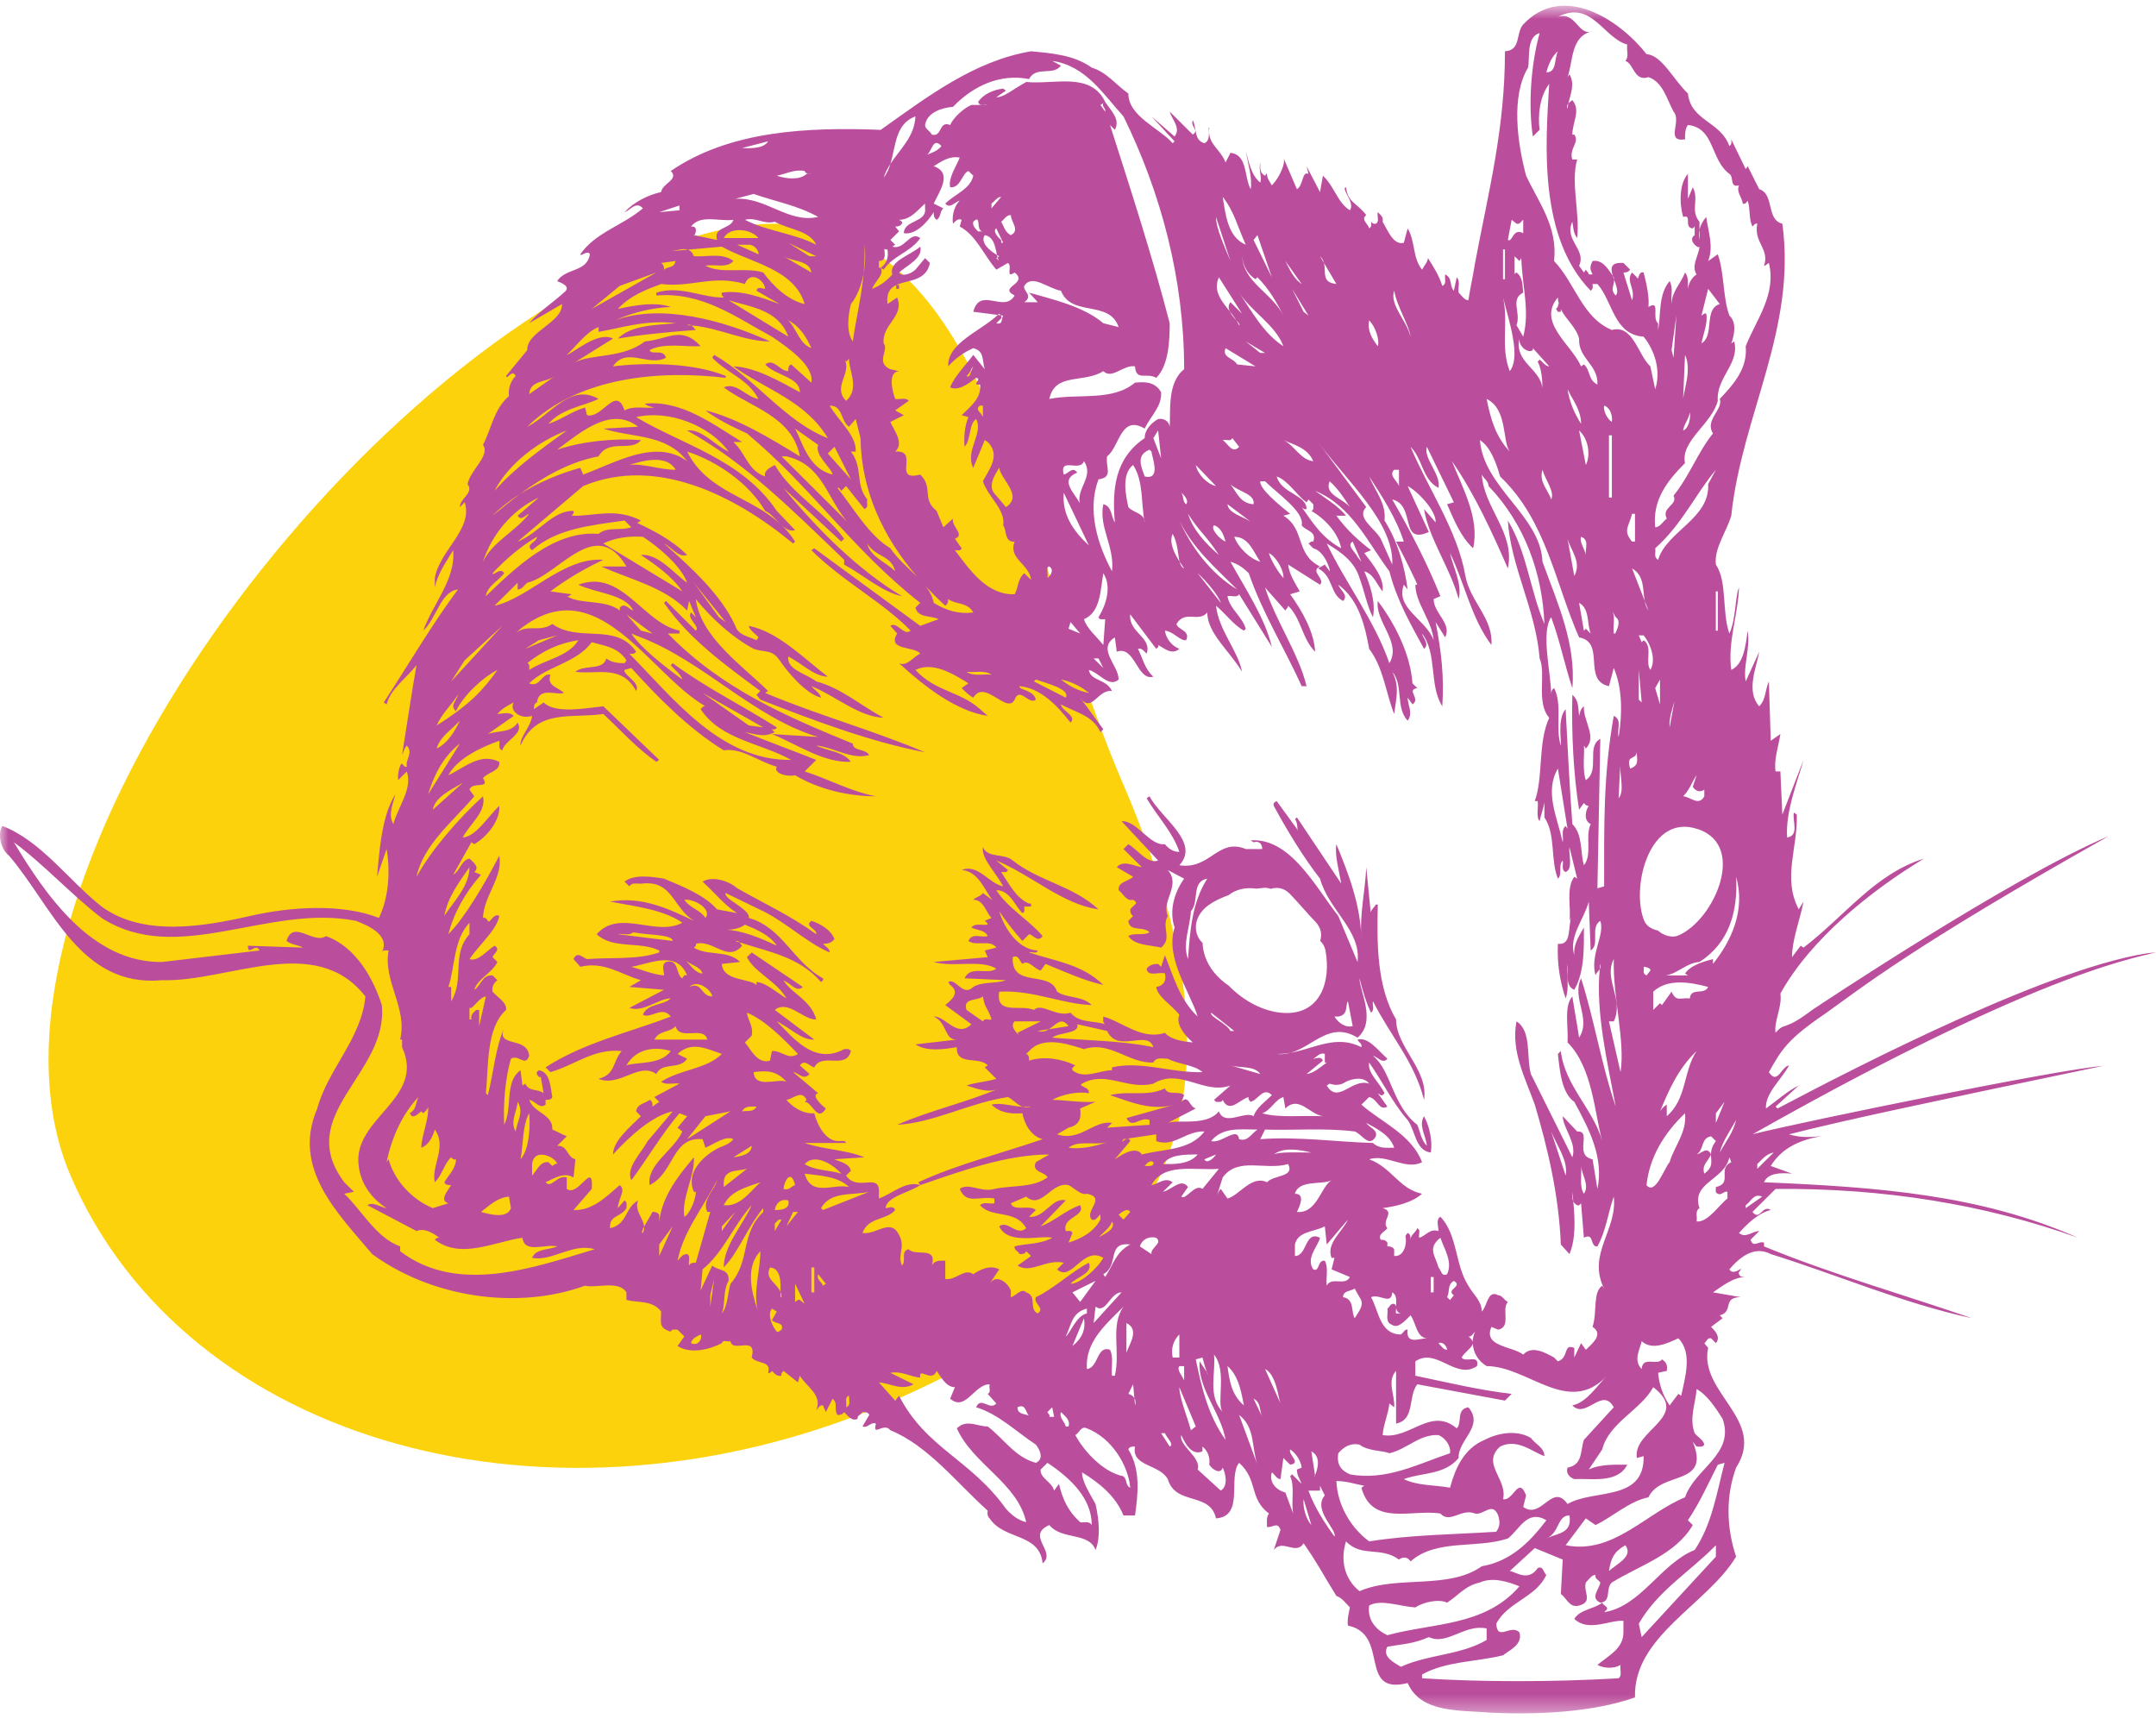
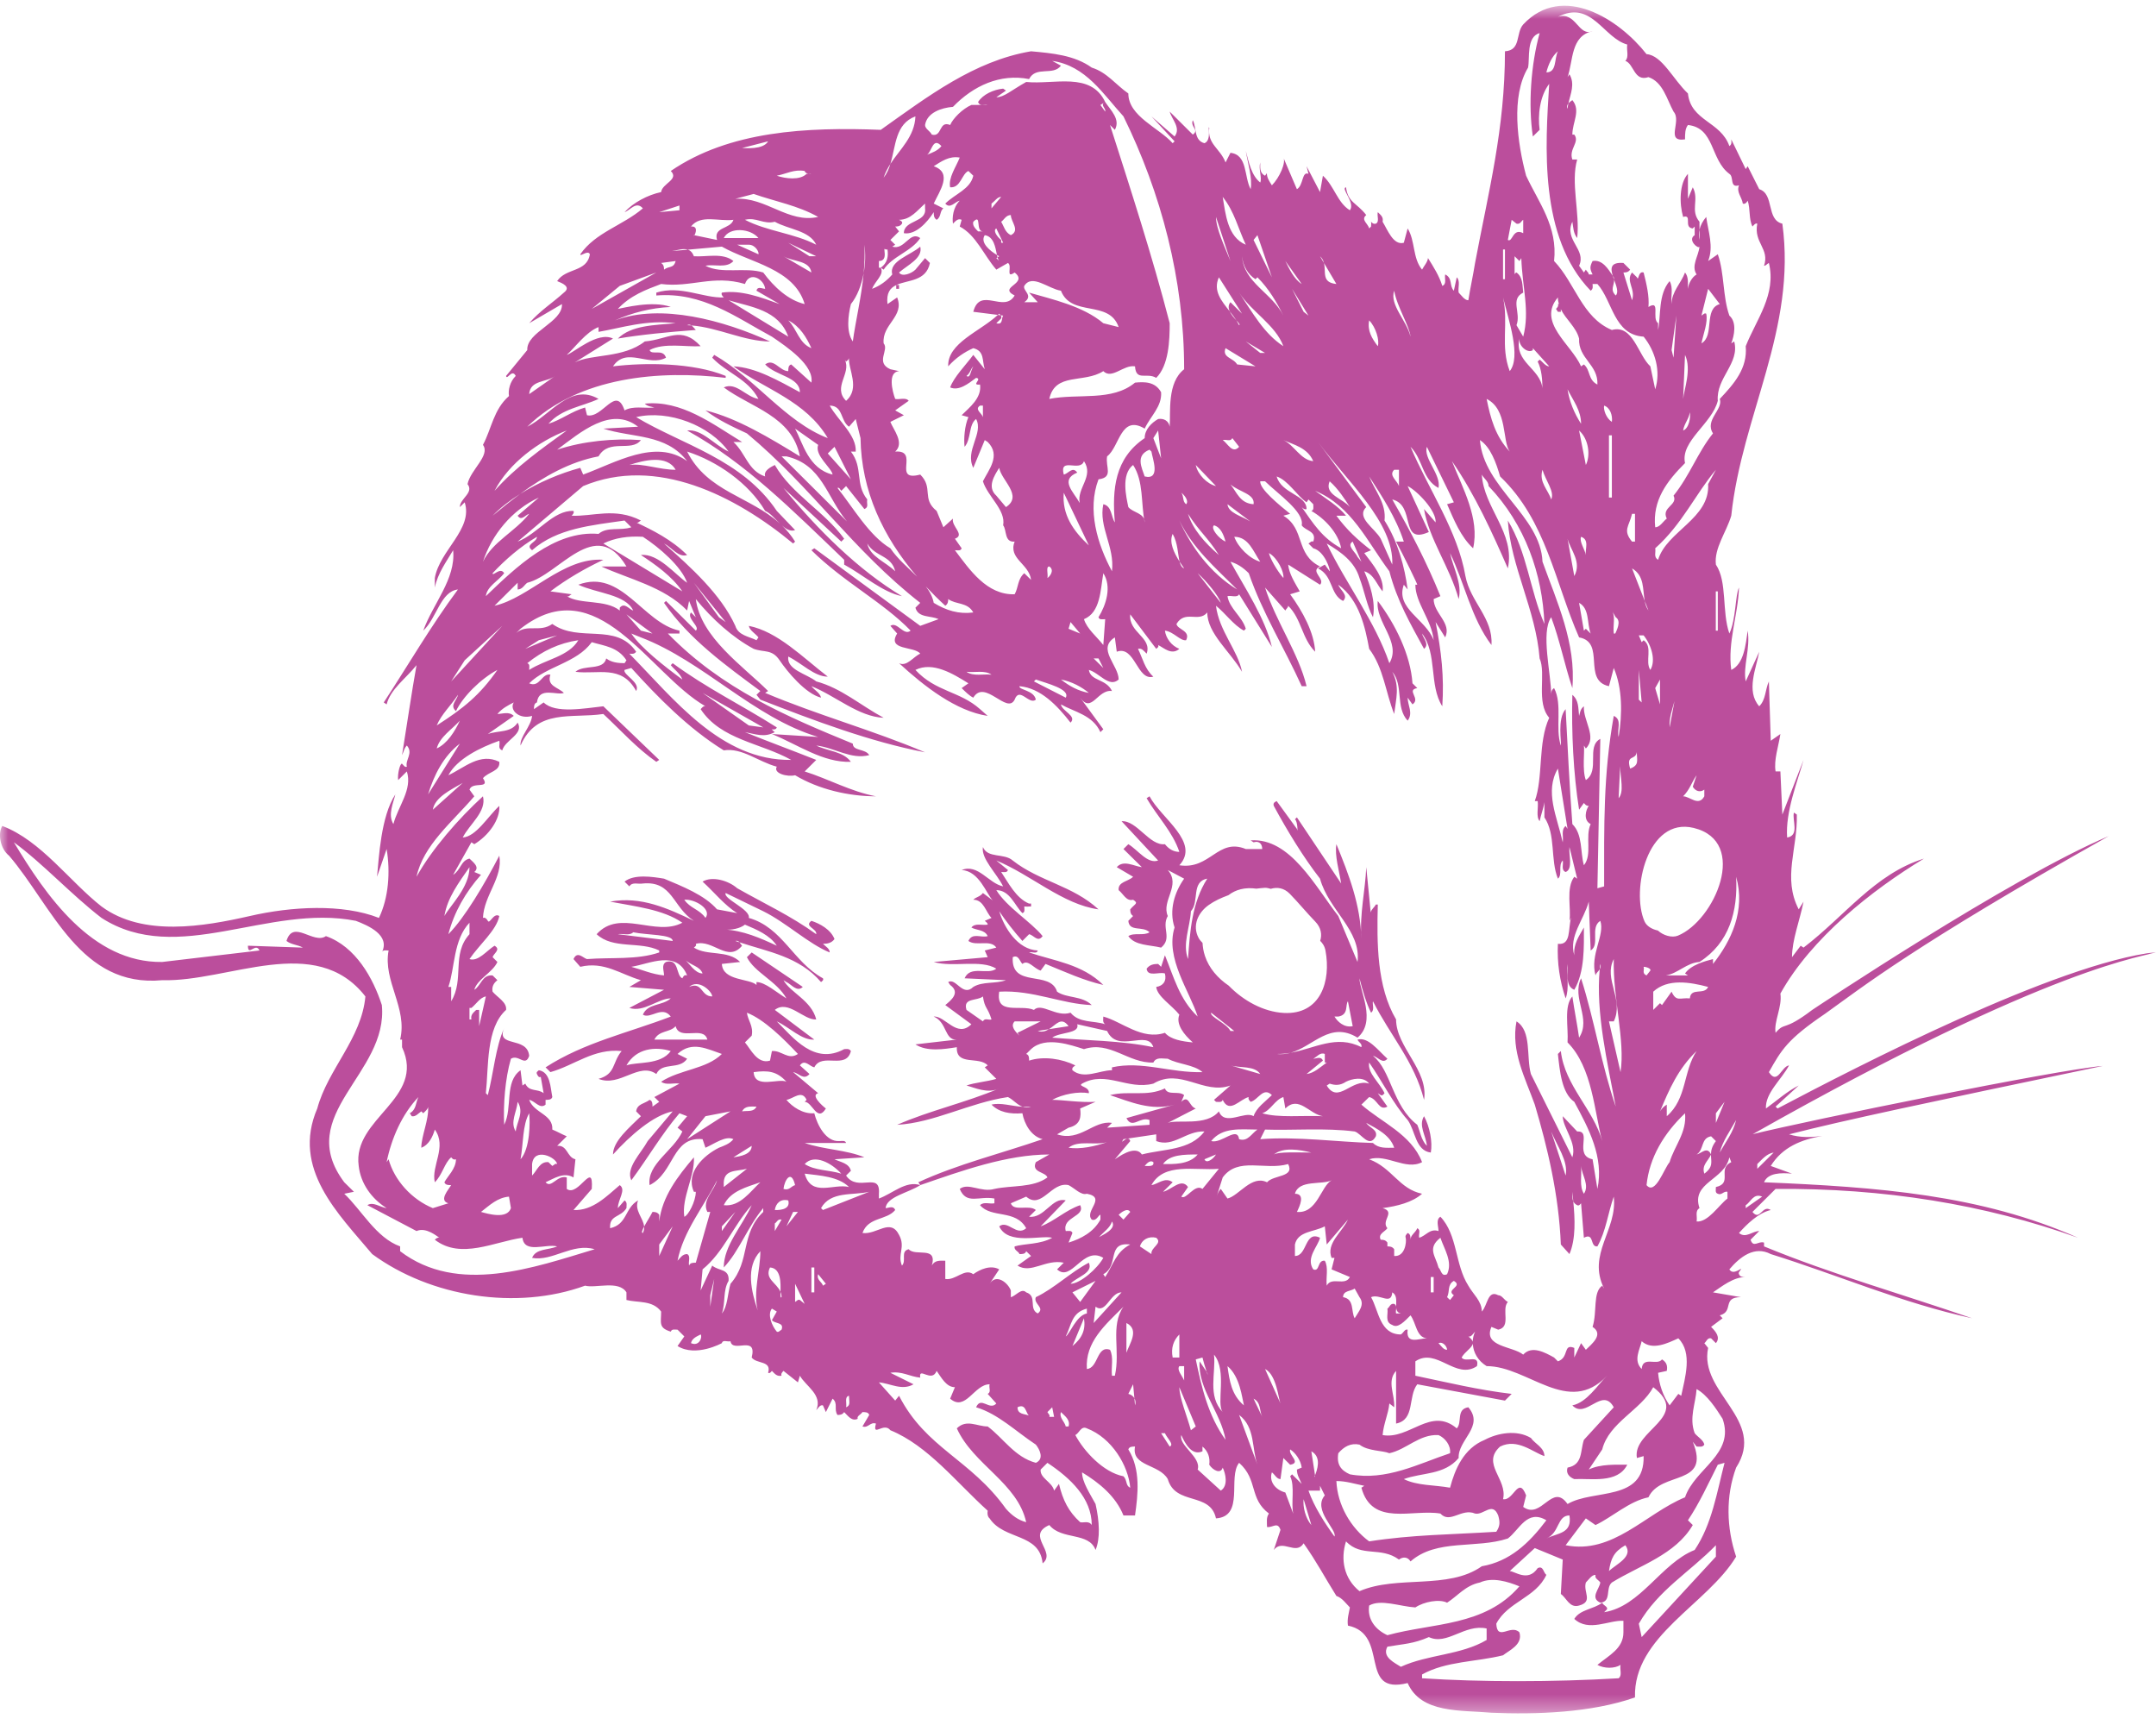
<svg xmlns="http://www.w3.org/2000/svg" xmlns:xlink="http://www.w3.org/1999/xlink" width="130px" height="104px" viewBox="0 0 130 104" version="1.1">
  <title>Group 6</title>
  <desc>Created with Sketch.</desc>
  <defs>
    <polygon id="path-1" points="0 0.7 129.999 0.7 129.999 103.653 0 103.653" />
  </defs>
  <g id="Page-1" stroke="none" stroke-width="1" fill="none" fill-rule="evenodd">
    <g id="Homepage" transform="translate(-458, -1767)">
      <g id="Group-6" transform="translate(458, 1766)">
-         <path d="M4.261,71.894 C11.224,88.07 33.264,94.21 53.49,85.608 C73.713,77.008 74.614,64.28 67.652,48.103 C60.689,31.926 59.336,7.682 39.11,16.284 C18.886,24.886 -2.701,55.717 4.261,71.894" id="Fill-1" fill="#FBD20C" />
        <g id="Group-5" transform="translate(0, 0.646)">
          <mask id="mask-2" fill="white">
            <use xlink:href="#path-1" />
          </mask>
          <g id="Clip-4" />
          <path d="M0.836,51.135 C2.578,52.406 4.32,54.312 6.122,55.695 C10.708,58.643 16.168,54.828 21.456,55.871 C22.211,56.158 23.546,56.736 23.024,57.777 C23.082,57.603 23.257,57.659 23.431,57.659 C23.082,59.508 24.59,61.122 24.127,63.031 L24.242,63.031 L24.242,63.489 C25.695,66.609 21.225,67.764 21.629,70.649 C21.744,71.688 22.385,72.613 23.312,73.192 C22.905,73.133 22.5,72.785 22.152,73.014 L25.115,74.573 C25.698,74.311 26.385,74.92 26.493,74.978 C26.382,74.941 26.274,75.041 26.218,75.097 C27.786,76.308 29.818,75.211 31.502,74.978 C31.619,75.962 32.896,75.326 33.594,75.499 C33.069,75.731 32.316,75.616 32.083,76.191 C33.303,76.423 34.522,75.27 35.856,75.671 C32.198,76.77 27.612,78.443 24.127,75.789 L24.127,75.499 C22.674,74.978 21.802,73.306 20.758,72.325 L21.34,72.206 L20.758,71.633 C17.677,67.531 23.431,65.107 23.024,60.949 C22.5,59.336 21.456,57.43 19.653,56.792 C18.9,57.313 17.677,55.754 17.274,57.084 C17.565,57.313 17.97,57.313 18.26,57.485 L14.949,57.371 C14.949,58.062 15.416,57.139 15.646,57.659 L9.78,58.351 C5.541,58.41 2.753,54.312 0.836,51.135 L0.836,51.135 Z M33.594,70.535 C33.476,70.475 33.421,70.59 33.303,70.649 L33.069,70.42 C32.55,70.361 32.376,70.94 32.083,71.228 L32.083,70.535 C32.198,69.495 33.536,70.128 33.594,70.535 L33.594,70.535 Z M31.908,67.472 C31.968,67.992 31.968,69.61 31.387,70.246 C31.559,69.322 31.502,68.168 31.908,67.472 L31.908,67.472 Z M31.212,66.783 C31.619,67.417 31.153,67.992 31.097,68.571 C30.745,67.992 31.153,67.417 31.212,66.783 L31.212,66.783 Z M30.69,72.499 L30.807,73.192 C30.575,73.884 29.414,73.535 29.002,73.421 C29.528,73.014 29.992,72.558 30.69,72.499 L30.69,72.499 Z M28.424,61.816 L28.309,61.816 L28.309,61.122 L28.424,61.122 C28.714,60.891 28.947,60.488 29.296,60.429 L28.891,62.221 L28.891,61.241 L28.714,61.241 C28.543,61.41 28.365,61.529 28.424,61.816 L28.424,61.816 Z M28.309,52.635 C28.309,53.849 27.146,54.946 26.796,55.58 C26.971,54.484 27.667,53.561 28.309,52.635 L28.309,52.635 Z M39.343,38.55 L38.645,38.375 L37.773,37.394 L39.343,38.55 Z M42.363,42.129 L46.021,44.208 L45.151,44.091 L42.363,42.129 Z M31.128,38.516 L31.387,38.261 C36.035,34.622 39.113,40.972 42.537,42.936 C42.422,42.881 42.303,43.054 42.247,43.109 C43.466,44.959 45.847,45.133 47.707,46.169 C43.466,46.227 40.621,42.475 37.948,39.764 C38.066,39.764 38.24,39.819 38.358,39.646 C37.137,37.858 34.931,39.126 33.303,37.972 C32.546,38.51 31.789,37.948 31.128,38.516 L31.128,38.516 Z M31.674,39.472 L32.491,38.952 L33.594,38.662 L31.674,39.472 Z M31.793,40.338 C32.721,39.591 33.709,39.126 34.871,38.952 C34.292,39.936 32.896,40.106 31.908,40.743 C31.908,40.569 31.968,40.397 31.793,40.338 L31.793,40.338 Z M43.756,37.858 L43.35,37.567 L41.84,35.489 L43.756,37.858 Z M77.383,35.201 C76.979,34.74 76.571,33.989 76.513,33.698 C77.036,33.989 77.442,34.855 77.383,35.201 L77.383,35.201 Z M81.564,33.008 L82.088,34.221 L81.854,33.93 C81.739,33.642 81.161,33.237 81.564,33.008 L81.564,33.008 Z M94.403,71.228 L93.531,68.571 C93.88,69.436 94.578,70.361 94.403,71.228 L94.403,71.228 Z M95.333,70.649 C95.389,71.228 95.856,71.805 95.504,72.325 C95.214,71.861 95.389,71.228 95.333,70.649 L95.333,70.649 Z M80.695,61.643 C81.335,61.529 81.101,60.949 81.276,60.721 L81.564,62.221 C81.042,62.334 80.638,61.933 80.465,61.643 L80.695,61.643 Z M59.267,61.933 L58.277,61.241 C58.044,60.488 58.916,60.721 59.267,60.429 C59.378,61.181 59.555,61.067 59.785,61.816 C59.612,61.875 59.378,61.701 59.267,61.933 L59.267,61.933 Z M44.918,56.1 C45.614,56.391 46.429,56.736 46.838,57.371 C45.847,56.91 44.803,56.446 43.641,56.391 C44.105,56.446 44.628,56.331 44.918,56.1 L44.918,56.1 Z M41.262,54.599 C41.899,54.541 42.945,55.179 42.537,55.695 C42.188,55.179 41.61,55.12 41.262,54.599 L41.262,54.599 Z M42.945,60.429 C42.247,60.429 42.363,59.508 41.55,59.856 C42.132,59.336 42.945,60.142 42.945,60.429 L42.945,60.429 Z M41.262,58.177 C41.665,58.583 42.188,58.583 42.363,59.044 C41.899,59.044 41.55,58.41 41.262,58.177 L41.262,58.177 Z M40.446,63.722 C39.809,64.586 38.415,64.354 37.773,64.586 C38.358,63.548 39.519,63.434 40.446,63.722 L40.446,63.722 Z M39.456,63.031 C39.749,62.452 40.391,62.622 40.739,62.221 C40.969,63.141 42.422,62.161 42.652,63.031 L39.456,63.031 Z M37.255,56.677 C37.543,56.619 37.948,56.792 38.181,56.56 C38.997,56.736 40.561,56.677 40.561,57.084 L37.255,56.677 Z M41.432,59.162 C41.262,59.103 41.203,59.217 41.144,59.336 C40.739,59.162 40.969,58.122 40.157,58.351 C39.864,58.524 40.039,58.87 40.039,59.162 C39.343,59.103 38.704,58.815 38.066,58.643 C39.168,58.469 40.794,57.603 41.432,59.162 L41.432,59.162 Z M41.432,69.035 L42.537,67.65 L44.046,67.358 L41.432,69.035 Z M37.37,71.805 C36.613,72.439 35.742,73.366 34.581,73.306 L35.682,72.034 C35.8,70.246 34.871,72.558 34.174,72.034 L34.174,71.342 C33.594,71.173 33.244,72.034 32.896,71.633 C33.421,71.4 33.999,70.995 34.581,71.342 L34.697,70.246 C34.174,70.128 34.233,69.381 33.594,69.436 L34.174,68.861 C33.884,68.743 33.594,68.571 33.303,68.456 C33.359,67.531 32.198,67.472 31.908,66.664 C32.258,66.724 32.55,67.243 32.896,66.952 L32.896,66.664 C33.069,66.664 33.244,66.664 33.303,66.495 C33.188,65.916 33.188,64.992 32.491,64.878 C32.431,64.933 32.316,64.992 32.376,65.107 C32.431,65.224 32.491,65.338 32.606,65.279 L32.78,66.263 C32.431,65.975 31.908,66.204 31.674,65.686 L31.502,65.8 L31.387,64.878 C30.4,65.571 30.923,67.129 30.4,68.168 C30.34,66.952 30.455,65.398 30.807,64.185 C31.272,63.897 31.674,64.704 31.908,64.011 C31.793,62.796 29.877,63.548 30.4,62.334 C29.877,63.489 29.762,65.05 29.414,66.378 L29.296,66.263 C29.47,64.645 29.296,62.334 30.515,61.241 C30.575,60.779 29.992,60.488 29.702,60.142 C29.643,59.856 29.762,59.623 29.992,59.45 L29.702,59.162 C29.066,59.103 29.002,59.796 28.599,60.028 C28.772,59.391 29.702,58.989 29.992,58.351 L29.702,58.062 C29.762,57.832 30.225,57.603 29.818,57.371 C29.354,57.659 28.832,58.351 28.309,58.177 C28.891,57.313 29.937,56.446 30.107,55.58 C29.762,55.351 29.528,56.1 29.414,55.871 C29.354,55.754 29.237,55.639 29.121,55.695 C29.181,54.312 30.34,53.273 30.107,51.943 C29.237,53.62 28.019,55.695 27.035,56.677 C27.379,55.351 28.075,54.138 29.002,53.096 L28.599,52.927 C28.947,52.635 28.543,52.348 28.309,52.119 C27.786,52.234 27.786,52.808 27.323,53.096 L28.424,51.135 L28.599,51.25 C29.47,50.73 30.166,49.75 30.107,48.942 C29.414,49.578 28.714,50.789 27.901,50.848 C28.309,50.038 29.354,49.29 29.121,48.363 C27.667,49.692 26.043,51.542 25.115,53.214 C25.521,51.309 27.264,49.924 28.599,48.363 L28.309,47.96 C28.484,47.443 29.583,47.96 29.121,47.27 C29.47,46.864 30.166,46.864 30.107,46.285 C28.947,45.711 28.019,46.632 27.035,47.093 C27.552,46.114 28.947,45.421 30.107,45.014 C30.166,45.247 29.992,45.479 30.285,45.593 C30.455,44.959 31.619,44.609 31.212,43.921 C30.807,44.554 30.05,44.38 29.414,44.609 L30.978,43.515 C30.69,43.228 30.285,43.4 29.992,43.4 C30.285,43.054 30.63,42.881 30.978,42.704 C30.69,43.169 31.327,43.747 32.083,43.515 C32.023,44.149 31.327,44.785 31.387,45.302 C32.376,43.054 34.466,43.688 36.38,43.4 C37.483,44.435 38.415,45.479 39.574,46.285 L39.749,46.169 L36.38,42.936 C35.279,43.054 33.476,43.4 32.78,42.704 L32.198,43.109 C32.198,42.936 32.198,42.762 32.376,42.704 C32.491,41.724 33.594,42.302 33.999,42.129 C33.651,41.783 32.954,41.724 33.188,41.031 C32.665,40.916 32.55,41.839 31.908,41.551 C32.954,40.511 34.756,40.338 35.682,39.071 C36.439,39.298 37.255,39.358 37.773,40.165 L37.658,40.338 C37.255,40.338 36.847,40.282 36.555,40.051 C36.38,40.802 35.219,40.397 34.697,40.857 C36.035,41.031 37.483,40.397 38.358,42.015 C38.645,41.495 37.543,41.031 37.658,40.743 L38.066,40.626 C39.634,42.357 41.49,44.266 43.641,45.593 C44.746,45.421 45.732,46.285 46.838,46.577 C46.604,46.978 47.475,47.211 47.942,47.093 C49.391,47.96 51.193,48.363 52.817,48.363 C51.307,48.078 49.973,47.326 48.52,46.864 L49.217,46.169 C47.763,45.593 46.196,45.014 44.918,44.495 C45.554,44.609 46.077,44.842 46.719,44.495 C46.642,44.457 46.586,44.364 46.523,44.328 C46.663,44.336 46.789,44.349 46.838,44.208 C44.746,42.881 42.597,41.839 40.561,40.338 L40.446,40.456 C40.679,40.743 41.025,40.972 41.144,41.322 C40.039,40.511 38.645,39.417 38.066,38.55 L38.645,38.783 C42.422,40.225 45.443,43.629 49.332,44.785 L46.544,44.609 C48.112,45.247 49.621,46.344 51.307,46.285 C50.845,45.648 49.913,45.648 49.217,45.302 C50.318,45.421 51.307,46.169 52.413,45.881 C52.179,45.479 51.422,45.648 51.422,45.188 C47.475,43.57 43.526,41.898 40.272,38.55 L40.969,38.55 L40.969,38.375 C38.763,37.913 37.483,34.622 34.871,35.607 C35.975,36.127 37.718,36.182 38.181,37.162 C37.948,37.106 37.658,36.641 37.37,36.992 L37.37,37.162 C36.498,36.471 34.989,36.819 34.174,36.296 C34.292,36.356 34.347,36.241 34.466,36.182 L33.188,36.008 C34.174,35.26 35.279,34.622 36.38,34.104 C33.944,33.93 31.908,36.412 29.818,36.874 L31.212,35.489 L31.212,35.894 C31.502,35.894 31.619,35.607 31.793,35.489 C33.709,35.027 35.915,31.391 37.773,34.507 L36.265,34.507 C37.891,35.26 40.039,35.72 41.432,37.162 L41.55,36.586 L41.955,37.567 L41.665,37.279 C41.375,37.626 42.247,38.146 41.955,38.375 L40.157,36.586 L40.039,36.7 C41.55,38.897 43.816,40.511 45.847,42.015 L45.614,42.244 L45.847,42.535 C49.1,43.803 52.469,45.073 55.778,45.711 C52.642,44.38 49.273,43.457 46.137,42.129 L46.314,42.015 C44.803,40.511 42.247,38.783 41.955,36.471 C42.945,37.684 44.164,38.783 45.443,39.472 C46.077,39.705 46.544,39.472 47.009,40.165 C47.475,40.857 48.58,42.189 49.506,42.416 C49.446,42.129 49.1,41.956 48.925,41.724 C50.378,42.302 51.771,43.57 53.281,43.629 C51.886,42.881 50.726,41.839 49.217,41.436 C48.635,40.972 47.419,40.743 47.53,39.936 C48.345,40.338 49.1,41.149 49.913,41.149 C48.405,39.992 46.894,38.433 45.151,38.087 C45.206,38.375 45.554,38.55 45.732,38.783 L45.614,38.952 C45.151,38.724 44.513,38.662 44.338,38.087 C43.466,36.182 41.665,34.563 40.039,33.122 C40.506,33.355 40.91,33.989 41.432,33.816 C40.506,32.891 39.343,32.313 38.358,31.851 C38.473,31.911 38.53,31.796 38.645,31.737 C37.077,30.927 35.742,31.506 34.466,31.446 C34.522,31.391 34.637,31.277 34.581,31.158 C33.359,31.099 32.431,32.543 31.212,33.008 L35.164,29.659 C39.574,27.813 44.338,30.237 47.823,33.122 L47.942,33.008 C47.707,32.631 47.439,32.313 47.151,32.032 C47.405,32.261 47.667,32.413 47.942,32.313 L46.838,31.158 C44.746,28.041 41.144,27.175 38.358,25.502 C40.331,25.037 42.827,26.021 43.931,27.58 C43.064,27.175 42.303,26.195 41.432,26.309 C44.976,28.273 47.763,31.099 50.901,34.104 L50.901,34.393 C52.064,35.027 53.226,36.068 54.385,36.296 C51.771,34.74 49.273,32.257 47.242,29.773 L50.726,33.008 L50.901,32.834 C49.68,31.158 47.763,30.178 46.719,28.388 C46.485,28.505 46.021,28.734 46.137,29.08 C45.095,28.734 44.976,27.695 44.223,27.001 L44.746,27.001 C42.945,25.904 41.088,24.464 38.878,24.69 C39.053,24.868 39.286,24.868 39.456,24.923 C38.823,24.982 38.181,24.808 37.658,25.096 C37.137,23.538 36.324,25.616 35.394,25.387 L35.279,24.923 C34.466,25.154 33.825,25.675 33.069,25.904 C33.884,24.982 35.104,24.868 36.09,24.405 C34.404,23.423 33.188,25.387 31.793,26.081 C34.931,23.018 39.864,22.671 43.756,23.135 L43.756,23.018 C41.784,22.208 38.878,22.208 36.962,22.441 C37.773,21.226 39.113,22.498 40.157,21.92 C39.979,21.345 39.286,21.805 39.168,21.459 C40.039,20.997 41.375,21.286 42.247,21.226 C41.088,19.96 40.272,20.825 38.878,20.94 C37.571,21.968 35.658,21.681 34.659,22.204 L36.962,20.766 C36.035,20.306 34.581,21.633 34.174,21.75 C34.637,21.345 35.334,20.362 36.09,20.074 L36.09,20.362 C37.425,20.133 38.997,19.612 40.739,19.841 C39.456,19.96 38.066,19.96 37.255,20.766 C38.586,20.538 40.391,20.362 41.955,20.248 C41.857,20.149 41.78,20.035 41.691,19.974 C41.603,19.966 41.519,19.96 41.432,19.96 C41.538,19.907 41.616,19.925 41.691,19.974 C43.335,20.105 44.881,20.94 46.429,20.94 C43.641,19.671 39.864,18.63 37.077,19.671 C38.125,19.207 39.228,18.919 40.446,18.861 C39.343,18.456 37.599,18.919 37.255,18.978 C38.006,18.169 38.938,17.822 39.864,17.476 C41.665,17.707 43,16.9 44.918,17.476 C45.206,16.668 46.077,17.188 46.137,17.767 C45.966,17.767 45.672,17.59 45.614,17.881 L47.009,18.687 C45.906,18.286 44.684,17.822 43.526,17.996 C43.466,18.11 43.581,18.227 43.641,18.286 C42.422,18.341 41.025,17.534 39.574,17.996 L39.574,18.169 C42.363,17.94 44.394,19.498 46.544,20.651 C47.475,21.286 49.1,22.384 48.925,23.423 L47.707,22.326 C47.53,22.384 47.53,22.558 47.53,22.73 C47.009,22.73 46.659,21.92 46.137,22.326 C46.778,23.018 48.231,23.077 48.231,24.002 C46.952,23.309 45.554,22.498 44.223,22.441 C46.137,23.826 48.58,24.519 49.913,26.768 C47.359,25.79 45.499,23.135 43.064,21.75 L42.945,21.92 C43.816,22.844 45.095,23.19 45.732,24.405 C44.976,24.29 44.394,23.364 43.641,23.711 C45.266,24.923 47.763,25.442 48.231,27.868 C46.429,26.768 44.453,25.561 42.537,25.096 C43.294,25.675 44.164,26.081 45.036,26.483 C48.925,29.714 51.422,33.527 55.488,36.7 L55.197,36.992 C55.371,37.626 56.128,37.453 56.591,37.684 L55.488,38.087 L49.1,33.41 L48.925,33.527 C50.845,35.43 53.226,36.641 54.908,38.375 C54.5,38.724 54.095,37.799 53.687,38.087 L54.095,38.55 C53.457,39.591 55.142,39.298 55.488,39.764 C55.082,39.936 54.677,40.569 54.21,40.338 C55.719,41.724 57.639,43.228 59.555,43.515 L59.093,43.109 C57.869,42.015 56.42,42.07 55.197,40.743 C56.245,40.225 57.461,40.972 58.392,41.551 L57.984,41.839 C58.218,42.07 58.451,42.302 58.686,42.416 C59.378,41.264 60.717,43.457 61.18,42.535 C61.473,41.724 62.051,42.881 62.458,42.535 C62.343,41.956 61.413,41.956 61.473,41.724 C62.748,41.839 63.738,42.881 64.551,43.921 C64.954,43.515 64.026,43.228 63.971,42.821 C64.783,43.283 65.884,43.457 66.352,44.495 L66.526,44.321 L65.131,42.416 C65.829,43.4 66.177,41.898 67.049,42.015 C66.697,41.264 65.769,41.436 65.654,40.743 C66.292,40.916 66.874,41.839 67.451,41.322 C67.451,40.456 66.117,39.472 67.222,38.783 L67.337,39.646 C68.438,39.241 68.558,41.436 69.543,41.149 C69.021,40.684 68.906,40.051 68.617,39.472 C68.85,39.417 68.965,39.591 69.138,39.764 C69.486,38.783 68.035,38.491 68.15,37.394 L69.717,39.472 C69.776,39.417 69.891,39.358 69.832,39.241 C70.181,39.417 70.648,39.877 71.111,39.472 C70.648,39.298 70.299,38.838 70.241,38.375 C70.763,38.433 71.17,39.012 71.519,38.952 C71.808,38.375 70.996,38.318 70.938,37.972 C71.46,37.106 72.272,37.913 72.795,37.279 C72.795,38.55 74.192,39.646 74.89,40.857 C74.655,39.591 73.495,38.375 73.32,36.874 C73.898,37.338 74.366,38.032 75.005,38.375 L75.118,38.261 C74.89,37.508 74.133,37.048 74.013,36.296 C74.248,36.241 74.596,36.412 74.715,36.182 L76.691,39.358 C76.279,37.626 75.118,35.894 74.192,34.221 C74.596,34.335 74.948,34.563 75.296,34.913 C76.108,37.279 77.442,39.417 78.489,41.724 L78.781,41.724 C78.314,39.764 76.921,37.799 76.279,35.777 L77.502,37.162 C77.557,37.048 77.672,36.992 77.672,36.874 C78.489,37.684 78.489,38.838 79.3,39.646 C79.241,38.491 78.549,37.22 77.792,36.182 L78.37,36.008 C78.08,35.489 77.732,34.969 77.672,34.393 L79.593,35.607 C79.942,35.26 78.952,34.796 79.593,34.507 C78.08,33.756 78.722,32.257 77.383,31.446 L77.792,31.332 C77.15,30.812 75.934,29.832 75.989,29.371 L76.279,29.371 C77.036,30.12 78.662,31.217 78.489,32.025 C78.722,32.371 79.418,32.371 79.185,33.008 C79.07,32.949 79.01,33.063 78.897,33.122 L79.185,33.41 C79.882,33.584 80.23,34.74 80.175,34.796 L79.882,34.393 L79.473,34.622 C80.405,35.086 80.175,36.182 80.983,36.586 C81.335,36.241 80.813,35.949 80.695,35.607 C81.973,36.527 82.321,38.205 82.556,39.472 C83.426,40.626 83.54,42.07 84.064,43.4 C84.179,42.475 84.412,41.724 83.949,40.857 C84.646,41.669 84.124,42.995 84.877,43.803 C85.223,43.341 84.877,42.881 84.877,42.416 L85.168,42.821 C85.69,42.475 84.761,41.956 85.458,41.839 L85.168,41.551 C85.05,39.819 84.124,37.972 83.077,36.586 C82.904,37.858 84.531,39.071 83.774,40.338 C82.904,37.799 81.161,35.548 79.998,33.122 C80.868,33.642 81.683,34.221 81.973,35.201 C82.262,35.949 82.436,36.929 82.786,37.567 C82.959,36.641 82.611,35.607 82.262,34.796 C82.845,34.969 83.017,35.607 83.367,36.008 C83.482,35.201 82.786,34.393 82.262,33.698 L82.671,33.527 C81.854,32.891 81.216,32.313 80.58,31.446 L81.161,31.446 C80.695,30.867 79.942,30.41 79.3,29.947 C81.509,30.867 82.436,33.008 83.774,34.796 C84.239,36.586 85.05,37.972 85.865,39.472 C86.21,39.184 85.806,38.838 85.746,38.55 C86.678,39.764 86.155,41.669 86.966,42.936 C87.084,41.149 86.911,39.646 86.563,37.858 L87.141,38.783 C87.548,37.913 86.445,37.338 86.445,36.471 L86.852,36.296 C86.036,34.277 85.05,32.371 83.949,30.466 C85.398,30.812 84.353,33.237 86.155,32.429 L84.877,29.659 C85.458,29.947 86.622,31.158 86.563,31.851 L85.865,31.044 C86.155,32.834 87.433,34.563 87.953,36.471 C88.186,35.548 87.608,34.563 87.433,33.698 C88.305,35.489 88.709,37.626 89.929,39.241 C90.047,37.626 88.653,36.641 88.361,35.086 C87.896,32.371 86.155,29.891 85.05,27.292 C85.806,28.041 85.746,29.253 86.737,29.773 C86.911,28.965 85.806,27.983 86.036,27.292 L87.663,30.639 L87.255,30.753 C87.663,31.678 88.071,32.717 88.824,33.41 C89.234,31.62 88.186,29.773 87.548,28.156 C88.942,30.178 89.987,32.488 90.918,34.622 C91.381,32.488 89.465,30.985 89.349,28.965 C89.465,29.198 89.757,29.371 89.757,29.659 C91.963,31.966 93.008,34.969 93.123,37.972 C92.253,35.949 92.078,33.642 90.918,31.737 C91.092,34.507 92.602,37.106 92.835,40.051 C93.241,40.972 92.602,42.704 93.413,43.629 C92.717,45.133 93.064,47.211 92.543,48.651 L92.717,48.651 C92.775,49.057 92.602,49.578 92.835,49.864 C92.911,49.481 93.064,49.116 93.123,48.715 L93.123,49.633 C93.821,50.675 93.471,52.174 93.936,53.328 C94.228,53.096 93.936,52.52 94.228,52.234 C94.284,52.462 94.113,52.808 94.403,52.927 C94.866,52.753 94.578,51.885 94.633,51.423 L95.099,53.328 L94.925,53.214 C94.403,53.907 94.751,55.12 94.633,55.871 L94.731,55.681 C94.541,56.36 94.748,57.35 93.936,57.257 C93.88,58.41 94.051,59.508 94.403,60.547 C94.633,59.969 94.459,59.162 94.518,58.469 C94.578,58.989 94.344,59.796 94.925,60.028 C95.562,58.929 95.504,57.43 95.504,56.272 C95.214,56.792 94.866,57.257 94.925,57.947 C94.578,56.792 95.504,55.813 95.797,54.713 L95.912,57.659 C96.494,57.313 95.856,56.272 96.494,55.871 C96.785,56.736 95.856,57.891 96.204,59.162 C96.235,59.02 96.379,58.923 96.459,58.788 C96.47,58.683 96.479,58.573 96.494,58.469 C96.539,58.605 96.51,58.705 96.459,58.788 C96.208,61.378 96.922,64.41 97.424,67.071 C96.55,64.531 96.145,61.875 95.333,59.336 C94.751,60.547 95.971,61.756 95.214,62.914 C95.099,62.106 94.925,61.241 94.808,60.429 C94.284,61.008 94.578,62.279 94.518,63.201 C96.027,64.704 96.145,67.472 96.609,69.149 C96.086,67.243 94.344,65.8 94.113,63.722 L93.936,63.897 C94.051,64.933 94.169,66.263 94.925,66.783 C95.797,68.397 96.724,70.128 96.319,72.034 L96.027,70.246 C94.866,70.014 96.027,68.514 95.099,68.571 L94.228,67.65 C94.228,68.342 95.099,69.264 94.808,70.128 L92.308,65.107 C92.02,64.066 92.368,62.511 91.44,61.933 C91.092,63.722 91.963,65.338 92.543,66.952 C93.298,69.495 93.996,72.38 94.113,75.385 L94.633,75.962 C95.027,75.037 94.964,73.829 94.864,72.783 C94.786,72.609 94.808,72.398 94.808,72.206 C94.827,72.391 94.849,72.582 94.864,72.783 C94.908,72.871 94.979,72.956 95.099,73.014 C95.214,73.073 95.274,72.959 95.333,72.9 L95.504,74.978 C96.145,74.636 95.856,75.558 96.319,75.499 C96.839,74.573 96.956,73.479 97.305,72.499 C97.538,74.518 95.677,75.962 96.724,78.041 L96.609,77.867 C96.027,78.27 96.319,79.427 96.027,80.351 C96.724,80.808 95.971,81.387 95.622,81.733 L95.333,81.332 L94.925,82.198 L94.925,81.62 C94.228,81.332 94.633,82.198 93.936,82.429 L93.706,82.198 C93.183,81.91 92.368,81.446 91.845,82.024 C91.207,81.506 89.405,81.561 89.929,80.351 L90.337,80.52 C91.148,80.351 90.511,79.309 90.918,78.848 C90.685,78.73 90.57,78.443 90.337,78.443 C89.695,78.096 89.695,79.077 89.349,79.427 C89.349,78.789 88.824,78.387 88.536,77.867 C87.723,76.596 87.896,74.806 86.852,73.711 C86.563,73.884 86.737,74.289 86.737,74.573 C86.21,74.403 85.98,74.864 85.573,74.978 C85.517,74.751 85.69,74.518 85.458,74.403 C85.342,74.691 85.05,74.806 85.05,75.097 C85.05,74.923 85.05,74.751 84.877,74.691 C84.821,74.751 84.702,74.864 84.761,74.978 C84.821,75.27 84.702,76.132 84.064,76.077 L84.064,75.671 C83.949,75.499 83.774,75.499 83.656,75.499 L83.656,75.27 C83.54,75.097 83.367,75.097 83.252,75.097 C83.077,74.751 83.482,74.636 83.656,74.403 C83.252,73.939 84.179,73.421 83.367,73.192 C84.239,73.073 85.168,72.845 85.746,72.325 C84.353,72.034 83.949,70.766 82.556,70.246 C83.6,69.899 84.761,70.94 85.746,70.42 C85.108,68.743 83.252,67.992 82.088,66.952 L82.556,66.495 C83.077,66.609 83.136,67.358 83.656,67.071 L83.077,66.263 L83.252,66.378 C83.367,66.436 83.426,66.318 83.482,66.263 C83.192,65.626 82.436,65.05 82.556,64.414 C83.367,65.571 84.005,66.897 84.877,67.879 C85.342,68.514 85.342,69.728 86.273,69.841 C86.388,69.207 86.21,68.282 85.865,67.65 C85.517,68.223 85.98,68.802 86.036,69.436 C85.69,69.094 85.632,68.571 85.458,68.168 C83.949,67.012 83.889,64.878 82.786,64.011 C83.077,64.066 83.367,64.531 83.656,64.185 C83.077,63.665 82.496,62.855 81.854,63.031 C81.914,63.201 82.147,63.26 82.088,63.489 C80.58,62.716 79.273,63.564 77.825,63.825 C77.561,63.901 77.278,63.932 76.979,63.897 C77.268,63.903 77.551,63.872 77.825,63.825 C79.199,63.434 80.202,61.899 81.854,62.914 C83.017,61.933 81.973,60.083 81.973,59.336 C82.147,60.028 82.381,60.836 82.671,61.41 C82.904,61.241 82.73,60.891 82.786,60.721 C83.83,62.796 85.283,64.354 85.865,66.664 C86.155,64.878 84.179,63.489 84.179,61.816 C83.017,59.856 83.017,57.198 83.077,54.887 L82.959,54.887 C82.872,55.065 82.683,55.175 82.649,55.369 L82.381,52.635 C82.321,54.081 81.973,55.406 82.088,56.969 C82.033,54.887 81.335,53.096 80.58,51.25 C80.465,51.943 80.753,52.868 80.868,53.62 L78.199,49.633 L78.08,49.75 C78.255,49.864 78.255,50.675 78.199,50.327 L76.979,48.651 C76.861,48.711 76.746,48.766 76.806,48.942 C77.617,50.442 78.604,52.06 79.593,53.328 C80.113,55.237 82.088,56.446 81.854,58.351 L80.695,55.58 C79.3,53.794 77.792,50.848 75.411,51.021 L75.586,51.135 C75.989,51.021 76.108,51.309 76.108,51.542 L75.118,51.542 C73.435,50.848 72.972,52.808 71.111,52.52 C72.39,51.135 70.011,49.692 69.313,48.363 L69.138,48.478 C69.776,49.578 70.708,50.501 71.111,51.714 C70.763,51.714 70.474,51.542 70.241,51.25 C69.313,51.364 68.558,49.809 67.626,49.864 L69.832,52.234 C69.194,52.462 68.617,51.597 68.035,51.25 L67.741,51.542 L68.85,52.635 C68.383,52.58 67.741,52.174 67.337,52.635 L68.323,53.214 C68.035,53.506 67.396,53.506 67.451,54.021 C67.741,54.253 67.92,54.713 68.323,54.599 C68.673,54.828 68.438,54.828 68.15,55.179 C68.15,55.292 68.15,55.466 68.323,55.58 L68.035,55.871 C68.093,56.56 68.906,56.158 69.313,56.56 C68.965,56.792 68.383,56.56 68.035,56.792 C68.438,57.371 69.313,57.313 70.011,57.485 C70.708,56.91 70.011,56.272 70.414,55.58 C70.011,54.658 71.229,53.735 70.414,52.808 L71.4,53.328 C70.823,54.138 70.474,55.237 70.823,56.272 C70.241,58.122 71.752,60.142 72.216,61.643 C71.111,60.603 70.763,59.217 70.241,57.947 L70.011,58.643 L69.832,58.469 C69.543,58.469 69.313,58.524 69.138,58.756 C69.194,59.277 69.891,58.929 70.241,59.044 C70.359,59.508 70.126,59.796 69.717,59.856 C69.776,60.429 70.648,60.949 71.111,61.529 C70.881,62.106 71.4,62.74 71.923,63.201 C71.285,63.141 70.593,63.031 70.241,62.622 C68.85,63.086 67.626,61.933 66.526,61.643 C66.526,61.816 66.467,61.989 66.64,62.106 C65.944,61.875 65.073,62.047 64.551,61.41 C63.678,61.701 62.808,60.779 62.343,61.241 C61.528,60.891 60.02,61.587 60.25,60.142 C62.285,60.028 64.026,60.891 65.829,60.949 C65.245,60.374 64.316,60.547 63.738,60.142 C63.329,58.815 60.95,59.969 61.065,58.062 C61.413,57.891 61.473,58.295 61.647,58.469 C61.995,58.177 62.343,58.756 62.748,58.87 L63.042,58.469 C64.316,58.989 65.302,59.45 66.526,59.737 C65.245,58.469 63.559,58.295 62.051,57.777 C62.23,57.718 62.518,57.891 62.573,57.659 C61.353,57.603 60.542,56.272 60.25,55.292 C60.598,55.813 61.125,56.505 61.647,57.084 L62.051,56.677 C62.343,56.736 62.573,57.198 62.867,56.792 C62.17,55.93 60.717,55.061 60.075,54.021 C60.892,54.021 61.18,54.946 61.647,55.406 C61.821,55.351 61.761,55.179 61.761,55.005 C61.865,55.005 61.964,55.023 62.044,55.005 L62.17,55.005 L62.17,54.828 L62.04,54.828 C61.253,54.492 60.806,53.581 60.368,52.927 C60.542,52.927 60.717,52.982 60.776,52.808 L60.075,52.234 C62.17,53.096 64.086,54.887 66.236,55.179 C64.664,53.735 62.689,53.506 61.065,52.234 C60.542,51.773 59.555,52.119 59.267,51.423 C59.149,52.119 60.075,52.982 60.487,53.794 C59.612,53.62 58.974,52.406 57.984,52.808 C59.05,52.864 59.483,54.268 59.86,54.638 L59.267,54.194 C59.093,54.426 58.856,54.426 58.686,54.599 C59.322,54.599 59.437,55.351 59.785,55.695 L59.378,55.871 C59.437,55.93 59.555,55.985 59.555,56.1 C59.207,56.158 58.801,55.985 58.571,56.272 C58.856,56.446 59.378,56.391 59.555,56.792 C59.149,56.91 58.626,56.56 58.392,57.084 C58.856,57.43 59.73,56.969 60.075,57.485 L59.378,57.659 L59.555,58.062 L56.301,58.351 C57.461,58.698 59.149,58.177 60.075,58.756 C59.555,59.162 58.511,58.524 58.162,59.336 L60.657,59.45 C60.02,59.682 59.267,59.508 58.686,59.856 C58.044,60.488 57.639,59.277 57.173,59.563 L57.291,59.737 C57.929,60.2 57.346,60.662 56.998,60.949 L58.571,62.106 C57.694,62.972 56.998,61.587 56.301,61.643 C57.118,61.989 56.943,63.086 57.694,63.031 L55.197,63.319 C55.897,63.78 56.943,63.607 57.694,63.489 C57.639,64.645 59.034,64.011 59.555,64.586 L59.378,64.704 L60.075,65.398 C59.497,65.571 58.741,65.626 58.277,65.8 C58.741,65.916 59.555,66.318 60.25,65.975 C58.218,66.838 56.071,67.302 54.095,68.168 C56.301,68.054 58.451,66.838 60.776,66.495 C61.096,66.651 61.337,66.974 61.668,67.084 C61.831,67.091 61.999,67.091 62.17,67.071 C61.971,67.144 61.81,67.133 61.668,67.084 C60.985,67.045 60.347,66.814 59.785,66.952 C60.25,67.417 60.892,67.531 61.647,67.472 C61.761,68.109 62.17,68.861 62.867,69.035 C60.368,69.899 57.754,70.535 55.371,71.633 L55.488,71.805 C57.984,70.94 60.717,69.958 63.27,69.958 L62.458,70.42 C62.17,71.054 63.042,70.995 63.156,71.342 C62.285,71.979 61.009,71.805 59.96,72.034 C59.149,72.266 58.392,71.633 57.869,72.034 C58.277,73.014 59.034,72.439 59.96,72.613 L59.96,72.9 C59.67,72.959 59.322,72.785 59.093,73.014 C59.785,73.825 61.237,73.247 61.876,74.403 C61.298,74.923 60.776,73.884 60.25,74.289 C60.776,75.444 62.748,74.806 63.444,74.978 C62.748,75.385 61.761,75.326 61.18,75.499 C61.125,75.731 61.413,75.789 61.473,75.962 C61.647,75.962 61.821,75.962 61.876,75.789 L62.17,76.077 L61.353,76.656 C62.17,77.175 63.042,76.249 64.142,76.482 L63.738,76.884 C64.609,77.693 65.302,75.444 66.526,76.191 C66.177,76.829 65.131,77.753 64.551,77.753 C64.899,77.345 65.944,77.116 65.654,76.482 C64.551,77.057 63.559,78.041 62.458,78.56 C62.285,78.966 63.042,79.194 62.573,79.542 C61.995,79.25 62.573,78.501 61.876,78.27 C61.588,77.981 61.237,78.501 60.95,78.56 L60.95,78.155 C60.776,77.693 60.075,77.116 59.67,77.753 L60.25,76.884 C59.73,76.596 59.093,76.884 58.686,77.175 L58.688,77.179 C58.162,76.781 57.628,77.567 56.998,77.463 L56.998,76.363 C56.71,76.363 56.361,76.308 56.186,76.656 C56.535,75.444 55.197,76.132 54.792,75.671 C54.27,75.789 54.677,76.363 54.385,76.656 C54.095,75.962 54.619,75.558 54.21,74.806 C53.687,73.767 52.876,74.806 52.004,74.691 C52.354,73.711 53.457,73.939 53.977,73.306 C53.862,73.014 53.572,73.192 53.398,73.192 C53.457,72.499 54.792,72.266 55.488,71.805 C54.619,71.515 53.803,72.325 52.995,72.613 L52.995,72.325 C53.106,70.94 51.716,72.266 51.016,71.228 L51.307,70.94 C51.193,70.475 50.67,70.42 50.318,70.246 L52.119,70.128 C51.016,69.669 49.68,69.669 48.52,69.264 L51.016,69.264 C50.96,69.094 50.785,69.149 50.611,69.149 C49.798,69.207 49.273,68.168 49.1,67.472 C48.405,67.531 47.763,67.071 47.419,66.664 C47.823,66.609 48.345,66.03 48.635,66.664 L48.52,66.783 C48.984,66.783 49.273,68.054 49.798,67.185 C49.565,67.012 48.869,66.378 49.332,66.263 L47.823,64.992 C48.172,65.05 48.46,65.512 48.81,65.107 L48.231,64.586 C48.52,64.185 48.81,64.645 49.1,64.704 C49.565,63.78 51.016,64.878 51.307,63.722 C51.193,63.548 51.016,63.607 50.901,63.607 C49.1,64.586 47.823,62.914 46.838,61.933 C47.59,62.279 48.345,63.086 49.1,63.031 L46.719,61.241 C47.53,60.603 48.46,61.875 49.217,61.816 C48.925,60.662 47.649,60.2 47.242,59.45 L47.419,59.563 C47.707,59.682 48.053,60.2 48.405,59.856 L45.325,57.777 L45.036,58.062 C45.499,58.989 46.838,59.508 47.419,60.547 C46.838,60.2 46.137,59.563 45.614,59.563 L45.614,59.737 C45.206,59.336 43.581,59.508 43.526,58.469 L44.628,58.351 C43.875,57.603 42.652,58.006 41.84,57.485 C41.899,57.43 42.015,57.371 41.955,57.257 C43,56.969 43.875,58.41 44.746,57.371 C44.688,57.315 44.646,57.232 44.59,57.166 C44.506,57.139 44.422,57.111 44.338,57.084 C44.46,57.053 44.535,57.101 44.59,57.166 C46.322,57.741 48.179,58.022 49.506,59.563 C49.565,59.508 49.68,59.45 49.621,59.336 C47.823,58.351 47.186,56.272 45.151,55.695 C45.266,55.179 43.581,54.541 43.756,54.194 L46.021,55.292 C47.419,55.985 48.75,57.257 50.028,57.777 C50.028,57.544 49.798,57.43 49.621,57.257 C49.913,57.257 50.148,57.198 50.318,56.969 C50.088,56.391 49.446,56.043 48.925,55.871 C48.46,56.213 49.273,56.331 49.217,56.677 C47.707,55.58 46.077,54.828 44.453,53.907 C43.931,53.446 42.945,53.156 42.363,53.506 C43.064,54.138 43.696,54.946 44.453,55.406 L43.235,55.179 C42.478,54.312 41.144,53.794 40.039,53.328 C39.343,53.214 38.24,53.041 37.658,53.506 L37.948,53.794 C38.125,53.506 38.473,53.675 38.763,53.62 C40.561,53.446 40.561,55.061 41.84,55.871 C40.272,55.12 38.645,54.371 36.787,54.713 C38.296,55.005 39.979,55.179 41.144,55.985 C39.519,56.851 37.37,55.12 35.975,56.677 C36.962,57.603 38.586,57.084 39.749,57.659 L39.749,57.777 C38.415,58.236 36.847,58.062 35.394,58.177 C35.164,58.122 34.812,57.659 34.581,58.177 L34.989,58.643 C36.439,58.295 37.425,59.103 38.645,59.45 L37.948,59.856 L40.039,60.028 L37.948,61.122 C38.823,61.41 39.693,60.547 40.446,60.547 C39.924,61.008 39.053,60.836 38.763,61.529 C39.228,61.816 39.924,60.949 40.446,61.643 C37.891,62.622 35.219,63.201 32.896,64.704 L33.188,64.992 C34.637,64.586 35.8,63.548 37.483,63.722 C36.903,64.414 37.137,65.107 36.09,65.398 C37.37,65.916 38.53,64.354 39.574,65.107 C39.924,64.354 40.969,64.878 41.432,64.185 L40.854,63.897 C41.725,63.086 42.652,63.607 43.526,63.897 C42.597,64.819 41.025,64.819 39.864,65.571 C40.157,65.8 40.621,65.626 40.969,65.686 L39.456,66.495 L39.749,66.783 L39.343,67.071 C39.343,66.897 39.343,66.724 39.168,66.664 C38.878,66.897 38.415,66.897 38.358,67.358 L38.645,67.65 C37.948,68.342 36.962,69.149 36.962,69.958 C38.006,68.802 39.401,67.591 40.561,67.358 L39.053,69.149 C38.645,69.899 37.718,70.766 38.066,71.515 C39.053,70.187 39.924,68.688 40.969,67.472 L41.432,67.65 L40.854,68.342 L41.144,68.571 C40.621,69.728 38.997,70.535 39.168,71.805 C40.679,71.054 40.506,68.861 42.363,69.035 L42.537,69.551 C43.064,69.322 43.756,68.802 44.223,69.035 C43.99,69.322 43.641,69.436 43.35,69.551 C42.422,70.014 41.318,71.054 41.84,72.206 L41.955,72.206 C41.955,72.785 41.49,73.652 41.262,73.711 C41.088,72.558 41.899,71.286 41.84,70.128 C40.854,71.286 39.924,72.499 39.749,73.998 L39.749,73.593 C39.634,73.421 39.456,73.421 39.343,73.421 C39.217,73.676 38.983,74.033 38.839,74.306 C38.85,74.432 38.83,74.56 38.763,74.691 C38.659,74.691 38.721,74.525 38.839,74.306 C38.797,73.791 38.236,73.333 38.473,72.727 C37.658,73.192 37.836,74.172 36.787,74.403 C36.728,73.593 37.425,73.767 37.773,73.192 C37.773,73.014 37.836,72.845 37.658,72.727 L37.255,73.192 C37.255,72.668 37.773,72.092 37.37,71.805 L37.37,71.805 Z M39.749,75.385 L40.561,74.289 L39.749,76.077 L39.749,75.385 Z M40.854,76.363 C41.203,74.573 42.422,73.133 43.235,71.515 C43.064,72.151 42.303,72.727 42.652,73.421 L42.827,73.421 L41.955,76.482 C41.784,76.482 41.61,76.482 41.55,76.656 C41.49,76.423 41.665,76.077 41.432,75.962 C41.144,75.962 41.025,76.191 40.854,76.363 L40.854,76.363 Z M41.665,81.332 C41.725,81.041 42.015,80.927 42.247,80.808 C42.363,80.927 42.188,81.561 41.665,81.332 L41.665,81.332 Z M42.827,78.443 L43.064,77.463 L42.827,79.135 L42.827,78.443 Z M43.526,79.542 C43.756,78.908 43.581,78.155 43.931,77.578 C43.99,76.829 43.35,77.001 42.945,76.656 L42.247,78.155 L42.363,76.884 C43.641,75.844 44.223,74.23 45.325,73.014 C44.746,74.289 43.641,75.444 43.641,76.77 C44.573,75.789 45.095,74.289 46.021,73.192 L46.021,73.421 C44.628,74.751 45.266,76.363 44.046,77.753 C43.875,78.329 43.875,79.135 43.526,79.542 L43.526,79.542 Z M45.847,75.789 C45.847,76.957 45.401,78.21 45.687,79.361 C45.308,78.232 44.934,76.744 45.847,75.789 L45.847,75.789 Z M44.746,67.358 C44.918,67.012 45.266,67.071 45.614,67.071 C45.443,67.417 45.095,67.302 44.746,67.358 L44.746,67.358 Z M44.223,70.128 L45.325,69.436 C45.325,69.958 44.628,70.073 44.223,70.128 L44.223,70.128 Z M43.641,71.805 C43.581,70.821 44.394,70.995 45.036,70.821 L43.641,71.92 L43.641,71.805 Z M43.641,73.014 C44.046,72.151 45.036,71.92 45.847,71.633 C45.266,72.151 44.628,73.133 43.641,73.014 L43.641,73.014 Z M44.338,73.421 L43.526,74.573 L43.526,74.289 L44.338,73.421 Z M45.036,61.41 C46.077,61.816 47.242,62.972 48.112,63.897 C47.53,64.299 47.126,63.665 46.544,63.722 L46.429,64.299 C45.672,64.531 45.266,63.607 44.918,63.201 L45.325,62.796 C45.443,62.221 45.095,61.875 45.036,61.41 L45.036,61.41 Z M45.443,64.992 C46.314,64.878 46.838,64.933 47.419,65.571 C46.952,65.338 45.499,66.03 45.443,64.992 L45.443,64.992 Z M46.429,76.77 C47.102,76.81 47.075,77.726 47.06,78.239 C47.102,78.336 47.126,78.439 47.126,78.56 C47.053,78.633 47.057,78.48 47.06,78.239 C46.83,77.688 46.084,77.459 46.429,76.77 L46.429,76.77 Z M46.544,79.25 L46.838,79.427 L46.544,79.946 C46.719,80.174 47.297,80.06 47.126,80.52 C47.009,80.58 46.952,80.694 46.838,80.639 C46.544,80.293 46.256,79.601 46.544,79.25 L46.544,79.25 Z M47.126,73.884 L46.719,74.573 L46.719,74.113 C46.838,74.053 46.894,73.825 47.126,73.884 L47.126,73.884 Z M46.719,73.306 C46.778,72.9 47.067,72.613 47.53,72.727 C47.707,73.366 46.778,73.306 46.719,73.306 L46.719,73.306 Z M47.242,72.034 C47.297,71.515 47.707,70.821 47.942,71.805 C47.707,71.861 47.59,72.151 47.242,72.034 L47.242,72.034 Z M47.419,74.289 L47.823,73.421 L48.112,73.421 L47.419,74.289 Z M47.942,77.753 L48.52,78.966 L48.231,78.73 C48.112,78.675 48.053,78.789 47.942,78.848 L47.942,77.753 Z M48.52,70.535 C49.1,69.899 50.148,70.475 50.726,71.113 C49.973,70.881 49.158,70.94 48.52,70.535 L48.52,70.535 Z M48.52,71.113 C49.446,71.228 50.553,71.286 51.193,71.92 C50.263,71.688 48.925,72.558 48.52,71.113 L48.52,71.113 Z M48.925,78.272 L49.1,78.272 L49.1,76.77 L48.925,76.77 L48.925,78.272 Z M49.332,77.175 L49.798,77.753 L49.621,77.867 C49.565,77.637 49.217,77.522 49.332,77.175 L49.332,77.175 Z M49.621,73.306 L49.506,73.192 C50.088,72.151 51.422,72.439 52.413,72.206 L49.621,73.306 Z M51.016,85.198 C51.075,84.969 50.901,84.564 51.193,84.505 C51.193,84.855 51.307,85.084 51.016,85.198 L51.016,85.198 Z M61.353,85.198 C61.838,84.959 61.838,85.482 62.029,85.694 C61.758,85.586 61.353,85.63 61.353,85.198 L61.353,85.198 Z M52.995,83.697 C53.687,83.756 54.385,84.217 55.082,83.812 L53.687,83.12 C54.385,83.005 54.852,83.351 55.488,83.411 C55.371,82.717 56.186,83.756 56.476,83.005 C56.765,83.411 57.058,83.988 57.579,83.988 L57.291,84.679 C58.218,85.489 58.741,83.812 59.67,83.812 C59.612,84.043 59.785,84.276 59.555,84.391 L60.075,84.969 C59.67,85.43 59.149,84.505 58.856,85.198 C60.194,85.602 61.237,86.643 62.458,87.45 C62.689,87.74 62.978,88.315 62.458,88.547 C61.18,88.204 60.487,87.048 59.555,86.355 C58.916,86.355 58.277,85.894 57.694,86.469 C58.686,88.662 61.353,89.759 61.876,92.126 C61.413,92.011 61.009,91.72 60.657,91.319 C58.511,88.315 55.838,87.681 54.21,84.505 L53.977,84.796 L52.995,83.697 Z M63.27,85.776 C63.329,85.661 63.213,85.602 63.156,85.489 L63.444,85.198 L63.559,85.776 L63.27,85.776 Z M62.748,88.953 L63.156,88.547 C64.551,89.472 65.829,90.685 65.829,92.299 C65.654,92.011 65.302,92.185 65.131,92.126 C64.431,91.491 64.086,90.8 63.852,89.818 L63.559,90.223 C63.444,89.7 62.689,89.472 62.748,88.953 L62.748,88.953 Z M64.839,86.874 C65.073,86.76 65.187,86.295 65.535,86.469 C67.049,87.048 68.035,88.721 68.15,90.047 C67.86,89.933 67.978,89.585 67.741,89.359 C66.526,89.122 65.36,87.854 64.839,86.874 L64.839,86.874 Z M68.035,84.391 L68.323,83.812 L68.4,84.65 C68.47,84.771 68.494,84.921 68.438,85.084 L68.4,84.65 C68.323,84.518 68.186,84.423 68.035,84.391 L68.035,84.391 Z M67.222,70.246 L68.15,69.149 C68.035,68.688 67.451,69.495 67.741,69.035 L69.717,68.743 L69.717,69.149 C70.763,69.551 71.519,68.514 72.624,68.571 C71.752,69.728 70.181,69.61 68.85,69.958 C68.438,69.322 67.337,70.187 67.222,70.246 L67.222,70.246 Z M68.732,75.499 C68.85,75.097 69.254,74.864 69.717,74.978 C70.126,75.326 69.369,75.558 69.428,75.962 L68.732,75.499 Z M70.011,86.76 L70.241,86.76 C70.359,87.048 70.823,87.45 70.529,87.566 L70.011,86.76 Z M69.021,70.649 C69.08,70.59 69.313,70.246 69.543,70.42 C69.602,70.707 69.254,70.649 69.021,70.649 L69.021,70.649 Z M70.126,70.535 C70.529,69.958 71.4,69.958 72.216,69.958 C71.69,70.59 70.708,70.535 70.126,70.535 L70.126,70.535 Z M70.126,72.206 L70.708,71.633 C70.241,71.286 69.832,71.747 69.428,71.805 C70.181,70.42 72.042,70.94 73.495,70.821 L72.505,72.034 C72.042,71.688 71.519,72.727 71.229,72.499 L71.634,71.92 C71.229,71.342 70.648,72.092 70.126,72.206 L70.126,72.206 Z M71.111,80.808 L71.111,82.198 L70.708,82.198 C70.593,81.62 70.763,81.158 71.111,80.808 L71.111,80.808 Z M71.111,82.717 L71.4,82.717 L71.4,83.583 C71.285,83.296 70.938,82.946 71.111,82.717 L71.111,82.717 Z M71.111,83.988 L72.101,86.355 L71.808,86.583 C71.575,85.721 71.111,84.622 71.111,83.988 L71.111,83.988 Z M71.229,86.874 C71.46,87.394 71.867,88.142 72.505,87.854 L72.505,87.566 C72.854,87.854 72.972,88.257 72.914,88.662 C73.143,89.008 73.61,89.241 73.725,88.836 C73.898,89.186 74.073,89.933 73.61,90.223 L72.216,88.953 C72.449,88.204 71.055,87.508 71.229,86.874 L71.229,86.874 Z M72.332,82.429 C72.216,84.102 73.61,85.489 73.898,87.162 C72.854,85.721 72.449,83.988 72.101,82.312 L72.505,82.198 C72.54,82.367 72.673,82.81 72.755,83.056 L72.795,83.12 C72.848,83.312 72.811,83.234 72.755,83.056 L72.332,82.429 Z M73.201,82.024 C74.013,83.005 73.32,84.969 73.725,85.489 C72.795,84.505 73.32,83.179 73.201,82.024 L73.201,82.024 Z M74.013,72.613 L73.61,72.034 C73.435,72.206 73.376,72.439 73.32,72.613 L73.725,71.342 C74.655,70.073 76.279,70.94 77.672,70.535 C78.08,71.342 76.806,71.173 76.398,71.633 C75.466,71.173 74.715,72.439 74.013,72.613 L74.013,72.613 Z M74.013,82.717 C74.77,83.351 74.89,84.622 75.005,85.084 C74.248,84.45 74.133,83.583 74.013,82.717 L74.013,82.717 Z M75.586,84.679 C76.049,84.91 75.934,85.43 76.108,85.776 L75.586,84.679 Z M74.715,85.661 C75.701,86.41 75.466,87.681 75.819,88.662 L74.715,85.661 Z M76.279,82.891 C76.979,83.234 77.094,84.741 77.209,84.969 L76.279,82.891 Z M76.691,89.122 C76.861,89.241 76.979,89.529 77.209,89.529 L77.383,88.257 L77.792,88.662 C78.489,88.547 77.672,88.086 77.792,87.74 C78.08,87.913 78.433,88.374 78.489,88.836 L78.199,88.953 C78.199,89.296 78.37,89.529 78.489,89.818 L77.907,89.241 L77.792,89.359 C78.091,89.954 77.832,90.976 77.98,91.619 L77.502,90.338 C76.861,90.161 76.513,89.645 76.691,89.122 L76.691,89.122 Z M78.08,76.077 L78.08,75.385 C78.255,74.573 79.241,74.636 79.882,74.289 L79.998,75.385 L81.276,73.884 C80.928,74.636 79.942,75.326 80.29,76.191 L80.465,76.191 L80.29,76.884 L81.394,77.345 C81.101,77.922 80.29,77.29 79.998,77.867 C79.942,77.345 80.113,76.77 79.882,76.363 C79.418,76.308 79.593,77.057 79.185,76.884 C78.722,76.191 79.473,75.499 79.593,74.978 C78.662,74.518 78.837,76.077 78.08,76.077 L78.08,76.077 Z M78.604,90.74 L79.07,92.299 C78.722,91.897 78.549,91.205 78.604,90.74 L78.604,90.74 Z M79.293,89.3 L79.07,87.854 C79.719,88.197 79.402,89.023 79.293,89.3 L79.3,89.359 C79.241,89.426 79.254,89.397 79.293,89.3 L79.293,89.3 Z M80.465,92.992 C79.882,92.185 79.241,91.205 78.897,90.223 L79.593,90.223 L79.593,89.933 L79.882,90.511 C79.125,91.378 80.638,92.59 80.465,92.992 L80.465,92.992 Z M80.58,89.645 C81.161,89.645 81.683,89.818 82.262,89.933 L82.088,90.047 C82.73,92.416 85.168,91.319 86.852,91.606 C87.433,92.244 88.131,91.26 88.942,91.606 C89.465,91.72 89.987,90.859 90.337,91.72 C90.452,92.126 90.452,92.358 90.221,92.704 C87.433,92.878 85.168,92.878 82.556,93.283 C81.449,92.471 80.638,91.09 80.58,89.645 L80.58,89.645 Z M81.161,93.283 C82.088,94.266 83.252,93.57 84.353,94.38 C84.587,94.204 84.877,94.204 85.05,94.492 C86.622,93.11 89.001,93.744 90.918,93.11 C91.615,92.59 92.078,91.319 93.241,92.011 C92.193,93.4 91.033,94.492 89.349,94.783 C87.314,96.223 84.239,95.302 81.973,96.286 C81.042,95.534 80.813,94.38 81.161,93.283 L81.161,93.283 Z M82.556,97.152 C83.252,96.747 84.412,97.209 85.342,97.266 C85.865,96.916 86.793,96.747 87.255,96.98 C87.896,96.573 88.361,95.939 89.234,95.763 C89.987,95.42 90.918,95.708 91.615,95.994 C89.524,98.42 86.388,98.187 83.656,98.94 C82.904,98.594 82.436,97.958 82.556,97.152 L82.556,97.152 Z M83.656,99.632 C84.646,99.462 85.223,99.462 86.155,99.054 C87.255,99.576 88.305,98.246 89.639,98.535 L89.639,99.228 C88.071,100.151 86.095,100.093 84.468,100.845 C84.124,100.616 83.307,100.266 83.656,99.632 L83.656,99.632 Z M85.746,101.308 C87.199,100.499 89.001,100.558 90.629,100.151 C90.973,99.865 91.845,99.513 91.615,98.766 C91.092,98.246 90.277,99.345 90.221,98.246 C90.918,96.916 92.602,96.688 93.241,95.302 C93.064,95.188 93.064,94.724 92.717,94.897 C92.138,95.763 91.325,95.074 91.033,95.074 L92.543,93.687 L94.228,94.38 L94.113,96.456 C94.459,96.688 94.633,97.323 95.214,97.152 C96.086,96.916 95.447,96.342 95.622,95.763 C95.797,95.589 95.971,95.302 96.204,95.302 C96.145,95.534 96.375,95.589 96.494,95.763 C96.434,96.168 95.856,96.688 96.494,96.98 C97.19,96.916 96.785,96.113 97.19,95.763 C98.873,94.724 101.024,94.09 102.069,92.299 L101.777,92.011 C102.474,90.972 102.995,89.818 103.578,88.662 L103.985,88.547 C103.518,90.338 103.23,92.244 102.184,93.801 C100.153,94.609 98.931,97.209 96.724,97.553 L96.898,97.381 C96.956,97.209 96.669,97.152 96.609,96.98 C96.086,97.381 95.274,97.381 94.925,97.958 C95.797,98.766 97.015,98.018 97.887,98.073 L97.887,98.766 C97.887,99.75 97.015,100.151 96.319,100.73 C96.724,100.959 97.365,100.959 97.713,100.73 C97.655,101.018 97.828,101.364 97.598,101.536 C93.706,101.769 89.234,101.769 85.746,101.536 L85.746,101.308 Z M98.815,98.246 C99.978,96.223 101.892,95.13 103.463,93.515 L103.463,94.204 L98.988,99.054 L98.815,98.246 Z M98.003,93.515 C98.525,94.204 97.424,94.668 97.015,95.074 C97.13,94.318 97.305,93.916 98.003,93.515 L98.003,93.515 Z M101.602,90.626 C99.221,91.606 97.246,94.09 94.403,93.515 L95.622,91.897 L96.204,92.299 C97.19,91.837 98.237,90.859 99.396,90.626 C100.153,89.008 103.173,89.988 102.069,87.277 L102.299,87.566 C102.474,87.566 102.651,87.625 102.765,87.45 C102.707,87.162 102.359,86.989 102.184,86.76 C101.836,85.835 102.244,84.969 102.299,84.102 C102.94,84.45 103.463,85.257 103.867,85.894 C104.624,88.028 102.184,88.893 101.602,90.626 L101.602,90.626 Z M102.299,73.998 C102.359,73.711 102.184,73.366 102.474,73.192 C101.954,71.633 103.985,71.515 104.275,70.128 L104.39,70.42 C103.518,70.821 104.509,71.688 103.463,71.92 C103.463,72.092 103.403,72.266 103.578,72.325 C103.812,72.439 103.927,72.151 104.16,72.206 L104.16,72.613 C103.633,73.014 102.995,74.053 102.299,73.998 L102.299,73.998 Z M103.697,69.841 C103.867,69.149 104.335,68.514 104.683,67.879 C104.509,68.628 104.045,69.207 103.697,69.841 L103.697,69.841 Z M103.288,58.469 L103.288,58.177 C102.825,58.295 101.954,58.524 101.602,59.044 L101.777,59.162 L100.455,59.162 C101.174,59.041 101.706,58.399 102.474,58.351 C104.275,57.198 104.796,55.292 104.683,53.214 C105.261,55.237 104.39,57.084 103.288,58.469 L103.288,58.469 Z M101.17,56.765 C100.811,56.91 100.282,56.751 99.967,56.456 C99.622,56.382 99.288,56.201 99.155,55.895 C98.341,54.028 99.334,49.588 102.125,50.27 C105.483,51.088 103.38,55.864 101.17,56.765 L101.17,56.765 Z M103.458,38.375 L103.578,38.375 L103.578,36.008 L103.458,36.008 L103.458,38.375 Z M102.069,47.786 C102.244,48.078 102.534,48.133 102.765,47.96 L102.765,48.363 C102.418,48.999 101.892,48.363 101.487,48.363 C101.892,47.96 102.01,47.499 102.299,47.093 L102.069,47.786 Z M100.967,42.621 L100.672,44.208 C100.632,43.626 100.833,43.131 100.967,42.621 L100.967,42.621 Z M100.093,41.322 L100.093,42.821 L99.804,41.839 L100.093,41.322 Z M102.995,29.541 C103.115,31.62 100.501,32.371 99.978,34.104 C99.686,33.93 99.859,33.642 99.804,33.41 C101.427,31.966 102.244,30.12 103.463,28.677 L102.995,29.541 Z M102.88,19.266 C102.765,19.207 102.707,19.321 102.592,19.381 L102.995,17.767 L103.697,18.687 C102.707,18.978 103.403,20.594 102.592,21.054 C102.707,20.479 102.995,19.786 102.88,19.266 L102.88,19.266 Z M101.892,25.211 C101.954,25.502 101.836,26.195 101.487,26.309 C101.546,25.904 101.836,25.616 101.892,25.211 L101.892,25.211 Z M101.487,24.405 L101.602,21.75 C102.01,22.616 101.546,23.826 101.487,24.405 L101.487,24.405 Z M101.079,19.381 L100.909,21.92 L100.791,21.459 L101.079,19.381 Z M103.697,24.405 C103.927,25.037 102.765,25.675 103.288,26.483 C102.359,27.635 101.892,29.021 100.909,30.237 C101.197,30.812 100.153,30.927 100.501,31.62 C100.268,31.796 100.093,32.142 99.804,32.142 C99.63,30.524 100.501,29.371 101.602,28.273 C101.312,26.946 103.23,25.904 103.578,24.519 C103.463,23.135 104.916,22.267 104.568,20.94 L104.39,21.054 C104.568,20.594 104.74,19.786 104.275,19.381 C103.867,18.227 103.985,16.841 103.578,15.684 L102.995,16.091 C103.345,15.224 102.995,14.303 102.88,13.433 C102.678,13.669 102.539,13.925 102.474,14.199 L102.474,14.821 C102.425,14.603 102.431,14.396 102.474,14.199 L102.474,13.724 C101.892,13.031 102.474,12.394 102.069,11.646 L101.777,12.339 L101.777,10.835 C101.253,11.413 101.253,12.627 101.487,13.433 C102.069,13.26 101.487,14.07 102.069,14.127 L102.184,14.012 L102.184,14.532 C101.721,14.821 102.418,15.397 102.474,15.224 C102.418,15.803 101.954,16.377 102.299,16.9 C102.02,17.06 101.821,17.438 101.766,17.773 C101.779,17.41 101.815,17.036 101.602,16.783 C101.372,17.417 100.791,17.94 100.791,18.687 C100.731,18.227 100.909,17.707 100.672,17.302 C99.978,18.11 100.153,19.381 99.978,20.248 L99.978,19.841 C99.571,19.554 100.153,18.401 99.396,18.861 C99.456,18.227 99.281,17.476 99.106,16.783 C98.76,16.668 98.815,17.361 98.7,17.073 L98.407,16.783 C98.003,17.302 98.64,17.767 98.407,18.456 L97.887,16.783 C98.003,16.783 98.177,16.783 98.292,16.61 L97.887,16.208 C97.097,16.149 97.103,16.53 97.246,16.983 C97.263,17.011 97.285,17.042 97.305,17.073 C97.32,17.125 97.323,17.173 97.327,17.22 C97.462,17.597 97.613,17.981 97.424,18.169 C97.063,17.811 97.338,17.586 97.327,17.22 C97.298,17.139 97.267,17.06 97.246,16.983 C96.964,16.571 96.621,15.983 96.027,16.091 C95.856,16.437 95.856,16.551 96.027,16.9 L95.797,16.9 C95.797,16.783 95.677,16.725 95.622,16.61 L95.504,16.783 L95.214,16.377 C95.677,15.397 94.284,14.821 94.808,13.724 C94.866,14.07 94.866,14.413 95.099,14.706 C95.274,13.205 94.696,11.358 95.099,9.972 L94.808,9.972 C94.578,9.334 95.274,8.929 94.925,8.469 L94.808,8.469 C94.808,7.718 95.333,7.024 94.808,6.39 C94.727,6.447 94.633,6.513 94.57,6.591 C94.545,6.695 94.528,6.802 94.518,6.91 C94.456,6.786 94.493,6.682 94.57,6.591 C94.698,6.003 94.979,5.417 94.633,4.833 L94.518,5.004 C94.866,4.025 94.696,2.521 96.027,2.233 C95.155,2.581 95.04,1.021 93.936,1.368 C95.971,0.329 96.669,2.64 98.118,3.04 C98.062,3.387 98.237,3.792 98.003,4.025 C98.525,4.197 98.525,5.296 99.396,5.004 C100.268,5.296 100.501,6.332 100.909,7.082 C101.427,7.662 100.383,8.929 101.602,8.757 C101.602,8.414 101.602,8.123 101.777,7.89 C103.403,8.064 103.115,9.972 104.275,10.835 C104.568,11.012 104.275,11.701 104.856,11.527 C104.683,11.934 105.027,12.225 105.086,12.627 C105.205,12.685 105.32,12.571 105.379,12.453 C105.553,12.972 105.436,13.551 105.668,14.012 C105.728,13.956 105.843,13.783 105.958,13.839 C105.728,14.991 106.715,15.341 106.366,16.377 C106.481,16.377 106.541,16.263 106.658,16.208 C107.121,18.11 105.903,19.612 105.261,21.226 C105.379,22.558 104.568,23.482 103.697,24.405 L103.697,24.405 Z M93.241,4.718 C93.356,4.254 93.587,3.733 93.936,3.446 C93.706,3.911 93.88,4.718 93.241,4.718 L93.241,4.718 Z M92.835,2.348 C92.308,4.254 92.138,6.682 92.427,8.583 L92.835,8.182 C92.717,7.315 92.835,6.163 93.413,5.41 C93.183,9.106 92.775,14.646 95.912,17.881 C96.086,17.767 96.027,17.59 96.027,17.476 L96.319,17.476 C97.246,18.515 97.305,20.538 99.106,20.651 C99.804,21.518 100.153,22.73 99.804,23.826 L99.511,22.441 C98.76,21.75 98.47,19.9 97.19,20.248 C95.389,19.498 94.98,17.417 93.706,16.091 C93.936,14.012 92.775,12.571 92.02,10.948 C91.496,8.988 91.092,6.163 92.138,4.43 C92.253,3.851 92.02,2.581 92.835,2.348 L92.835,2.348 Z M91.44,13.839 C91.67,13.898 91.73,13.669 91.845,13.606 L91.845,14.413 C91.207,14.07 91.207,14.991 90.918,14.821 L91.148,13.606 L91.44,13.839 Z M90.629,17.188 L90.744,17.188 L90.744,15.397 L90.629,15.397 L90.629,17.188 Z M91.033,27.58 C90.162,26.654 89.872,25.561 89.639,24.405 C90.918,25.037 90.57,26.946 91.033,27.58 L91.033,27.58 Z M90.629,18.286 C90.973,19.671 91.73,21.864 91.033,22.73 C90.452,21.226 90.973,19.841 90.629,18.286 L90.629,18.286 Z M95.214,26.309 C95.797,26.828 95.912,27.813 95.622,28.388 L95.214,26.309 Z M95.622,33.816 C95.562,33.47 95.214,33.008 95.333,32.717 C95.856,32.891 95.562,33.47 95.622,33.816 L95.622,33.816 Z M95.912,38.55 L95.622,38.261 L95.504,38.375 L95.214,36.7 C95.856,37.048 95.677,37.913 95.912,38.55 L95.912,38.55 Z M94.925,35.086 L94.518,32.834 C94.696,33.527 95.389,34.221 94.925,35.086 L94.925,35.086 Z M94.518,23.826 C94.866,24.519 95.333,25.096 95.333,25.904 C94.925,25.269 94.633,24.577 94.518,23.826 L94.518,23.826 Z M93.531,30.466 C93.356,29.891 92.775,29.427 93.008,28.677 C93.183,29.313 93.761,30.002 93.531,30.466 L93.531,30.466 Z M91.845,17.996 C91.79,17.59 91.845,17.073 91.44,16.783 C91.367,16.807 91.34,16.849 91.325,16.904 L91.325,15.803 L91.615,16.091 L91.73,15.917 C91.79,17.707 92.253,19.093 91.845,20.651 L91.44,19.96 C91.73,19.207 91.033,18.401 91.845,17.996 L91.845,17.996 Z M92.427,21.459 L92.427,21.345 L93.413,22.441 C93.183,22.441 93.008,22.152 92.835,22.038 L92.717,22.152 C92.956,22.626 92.999,23.216 93.004,23.762 C92.873,22.558 91.295,22.194 91.615,20.766 C91.555,21.226 92.138,21.691 92.427,21.459 L92.427,21.459 Z M94.113,19.152 L94.113,18.996 C94.419,19.616 95.04,20.081 95.214,20.766 C95.155,21.979 96.375,22.326 96.319,23.538 C95.737,23.25 95.912,22.671 95.504,22.326 L95.333,22.441 C94.751,21.112 92.66,19.786 93.936,18.286 C93.936,18.428 93.96,18.564 93.996,18.687 L93.936,18.687 C93.996,18.805 93.88,18.919 93.821,18.978 L93.936,19.152 L94.113,19.152 Z M97.424,37.567 C97.799,37.803 97.445,38.423 97.396,38.55 L97.305,38.55 C97.246,38.032 97.424,37.508 97.19,37.162 L97.424,37.567 Z M97.015,30.352 L97.19,30.352 L97.19,26.6 L97.015,26.6 L97.015,30.352 Z M96.724,24.808 C97.075,24.923 97.246,25.387 97.19,25.79 C96.839,25.561 96.669,25.037 96.724,24.808 L96.724,24.808 Z M97.598,48.478 L97.691,46.55 C97.702,47.281 97.94,48.087 97.598,48.478 L97.598,48.478 Z M97.015,61.933 L97.305,61.933 C97.943,60.603 96.669,59.391 97.305,58.177 C97.246,60.547 98.003,63.086 97.713,64.992 L97.015,61.933 Z M98.988,42.704 L98.815,42.535 L98.815,40.743 L98.988,42.704 Z M99.173,36.586 L99.396,37.162 C99.277,36.992 99.21,36.795 99.173,36.586 L98.407,34.622 C99.17,35.069 99.038,35.891 99.173,36.586 L99.173,36.586 Z M98.693,45.701 C98.7,46.196 98.853,46.487 98.292,46.691 C98.034,45.811 98.612,46.227 98.693,45.701 L98.693,45.701 Z M98.407,31.332 L98.585,31.332 L98.585,33.008 L98.407,33.008 C97.828,32.313 98.237,32.084 98.407,31.332 L98.407,31.332 Z M99.106,38.952 L98.988,39.071 L98.815,38.662 L99.106,38.662 C99.571,39.241 99.859,40.165 99.511,40.743 C99.166,40.225 99.686,39.358 99.106,38.952 L99.106,38.952 Z M101.372,84.505 L101.197,84.391 L100.672,85.084 C100.268,84.505 100.038,83.812 99.978,83.12 L100.501,83.005 C100.556,82.717 100.501,82.486 100.213,82.312 C99.919,82.717 99.048,82.079 98.988,82.891 C98.47,82.371 98.873,81.733 98.988,81.215 C99.63,81.795 100.556,81.332 101.197,81.041 C102.069,81.91 101.602,83.411 101.372,84.505 L101.372,84.505 Z M102.299,63.722 C101.487,64.933 101.721,66.609 100.501,67.65 L100.501,66.952 C100.306,67.071 100.187,67.206 100.097,67.355 C100.632,66.059 101.19,64.781 102.299,63.722 L102.299,63.722 Z M101.602,67.472 C101.721,68.628 100.964,69.436 100.672,70.42 C100.328,70.821 99.804,72.439 99.281,71.805 C99.456,70.128 100.328,68.688 101.602,67.472 L101.602,67.472 Z M99.106,58.643 C99.281,58.643 99.571,58.756 99.511,58.87 L99.281,59.162 C98.988,59.044 99.166,58.815 99.106,58.643 L99.106,58.643 Z M101.892,60.547 C101.312,60.488 101.079,60.779 100.791,60.142 L100.213,60.949 L100.093,60.836 L99.686,61.241 L99.686,60.142 C100.556,59.336 101.892,59.563 102.995,59.856 C102.765,60.374 101.954,59.856 101.892,60.547 L101.892,60.547 Z M103.463,68.054 L103.463,67.472 L103.985,66.783 L103.463,68.054 Z M103.166,69.946 C102.934,69.447 102.589,69.899 102.299,69.958 C102.765,69.669 102.534,68.976 103.173,68.861 L103.463,69.149 C103.221,69.467 103.17,69.72 103.166,69.946 C103.166,69.949 103.17,69.953 103.173,69.958 C103.17,69.962 103.166,69.966 103.166,69.969 C103.166,70.389 103.327,70.7 102.765,71.113 C102.592,70.596 102.99,70.365 103.166,69.969 L103.166,69.946 Z M94.633,91.72 C94.808,92.823 93.936,92.764 93.241,93.11 C94.051,92.764 93.88,91.72 94.633,91.72 L94.633,91.72 Z M83.774,87.969 C84.821,87.74 85.573,86.815 86.737,86.874 C87.141,87.048 87.493,87.508 87.433,87.969 C85.517,88.607 83.6,89.645 81.394,89.241 C80.868,89.008 80.58,88.662 80.695,87.969 C81.042,87.566 81.449,87.339 81.973,87.45 C82.496,87.854 83.367,87.795 83.774,87.969 L83.774,87.969 Z M81.683,79.831 C81.449,79.427 81.683,78.675 80.983,78.56 C80.983,78.155 81.449,78.21 81.683,78.041 L81.973,78.56 C82.321,79.022 81.914,79.427 81.683,79.831 L81.683,79.831 Z M76.806,69.958 C77.383,69.495 78.37,69.669 79.07,69.841 C78.255,69.841 77.094,69.783 76.806,69.958 L76.806,69.958 Z M78.08,72.325 C78.314,71.459 79.708,71.805 80.29,71.515 C79.652,71.861 79.418,73.535 78.199,73.421 C78.37,73.073 78.722,72.325 78.08,72.325 L78.08,72.325 Z M77.383,66.495 L77.502,67.185 C78.314,66.378 78.952,67.531 79.767,67.65 C78.549,67.591 77.094,67.764 76.108,67.472 C76.628,67.302 76.861,66.664 77.383,66.495 L77.383,66.495 Z M73.029,69.149 C73.725,68.282 74.83,68.456 75.819,68.456 C75.466,68.688 75.236,69.207 74.715,69.035 C74.596,68.223 73.668,69.322 73.029,69.149 L73.029,69.149 Z M73.32,69.958 C73.143,70.246 72.739,70.535 72.624,70.246 L73.32,69.958 Z M64.431,69.551 C65.019,69.073 66.006,69.425 66.748,69.215 C66.024,69.471 65.131,69.658 64.431,69.551 L64.431,69.551 Z M66.268,74.941 C66.553,74.617 66.934,74.386 67.049,73.998 C67.351,74.452 66.463,74.817 66.268,74.941 L66.268,74.941 Z M67.741,73.884 L67.451,73.593 C67.57,73.479 67.978,73.133 68.15,73.421 L67.741,73.884 Z M67.92,81.91 L67.92,80.119 C68.732,80.52 68.093,81.387 67.92,81.91 L67.92,81.91 Z M66.526,77.175 C67.511,76.656 66.697,75.211 68.15,75.385 C67.278,75.844 67.163,76.537 66.64,77.345 L66.526,77.175 Z M66.058,79.135 C66.697,79.601 66.93,78.27 67.626,78.27 L65.944,80.119 L66.058,79.135 Z M66.93,81.733 C66.117,81.446 66.236,82.832 65.535,82.891 C65.42,81.273 66.64,80.234 67.741,79.135 C66.93,80.293 67.57,81.795 67.222,83.296 L67.049,83.296 C66.989,82.772 67.163,82.198 66.93,81.733 L66.93,81.733 Z M64.664,78.27 L66.058,77.578 L65.131,78.848 L64.664,78.27 Z M65.36,79.831 C65.475,80.52 65.245,81.041 64.664,81.506 L65.36,79.831 Z M64.431,86.355 L64.261,86.355 C64.201,86.064 63.852,85.835 63.971,85.489 C64.201,85.721 64.551,85.949 64.431,86.355 L64.431,86.355 Z M64.261,80.927 C64.609,80.234 64.609,79.486 65.535,79.25 L65.535,79.542 C64.899,79.656 64.491,80.808 64.261,80.927 L64.261,80.927 Z M62.458,73.306 C62.051,72.959 61.125,73.421 60.95,72.9 L61.876,72.499 C62.808,73.306 63.389,71.574 64.431,71.805 C64.783,71.979 65.187,72.439 65.535,72.325 C66.755,72.558 65.36,73.366 65.829,73.884 C66.117,73.998 66.236,73.593 66.352,73.593 L66.352,73.884 C65.944,74.636 65.187,75.037 64.431,75.27 L64.664,74.691 C64.609,74.518 64.431,74.573 64.261,74.573 C64.026,73.711 65.475,73.711 65.131,73.014 C64.261,73.306 63.559,73.998 62.748,74.289 L64.261,72.727 C63.444,72.499 62.978,73.825 62.051,73.711 L62.458,73.306 Z M76.691,66.378 C76.279,66.783 75.759,67.129 75.586,67.65 C75.062,67.302 73.843,68.282 73.495,67.358 C72.739,68.282 70.996,67.822 70.414,68.054 L72.101,67.185 C71.69,67.071 71.69,66.318 71.229,66.783 L71.4,66.378 C71.055,66.09 70.414,66.436 70.241,65.975 C69.138,66.495 68.093,66.09 66.93,66.378 C68.15,66.783 69.428,67.358 70.823,66.952 L67.92,67.764 C68.268,68.456 68.732,67.65 69.313,67.879 L69.313,68.168 L66.755,68.342 L67.049,68.054 C65.944,67.879 65.131,69.207 63.738,68.743 L64.431,68.342 C65.187,68.168 65.187,67.65 65.131,67.185 L66.058,66.783 C65.131,66.838 64.086,66.664 63.444,66.664 C64.086,66.318 65.014,66.145 65.654,66.263 C65.714,65.858 64.954,65.858 65.245,65.686 C66.697,64.878 67.978,66.09 69.543,65.686 C71.17,64.704 72.565,66.378 74.192,65.8 L73.201,66.664 L73.32,66.783 C73.495,66.783 73.668,66.838 73.725,66.664 C74.133,67.531 74.77,66.609 75.296,66.495 C75.236,66.609 75.351,66.724 75.411,66.783 C75.874,66.664 76.164,65.858 76.691,66.378 L76.691,66.378 Z M75.989,65.107 L74.192,64.586 C74.77,64.76 75.641,64.586 75.989,65.107 L75.989,65.107 Z M74.192,62.511 C73.958,62.047 72.914,61.643 73.029,61.41 L74.422,62.511 L74.192,62.511 Z M69.543,64.414 C69.717,64.066 70.069,64.185 70.414,64.185 C71.055,64.531 71.982,64.531 72.505,64.992 C70.593,65.05 68.85,64.299 67.049,64.704 L67.049,64.878 C66.292,64.878 65.36,65.453 64.664,64.878 C64.609,64.704 64.783,64.645 64.839,64.586 C64.026,64.185 62.923,64.011 62.051,64.299 C62.051,64.126 62.051,63.952 61.876,63.897 L62.17,63.607 C63.042,62.796 64.609,63.374 65.36,63.607 C66.93,63.086 68.035,64.471 69.543,64.414 L69.543,64.414 Z M63.246,62.404 C63.685,62.135 63.989,61.618 64.431,62.221 L63.246,62.404 C63.054,62.525 62.839,62.599 62.573,62.511 L63.246,62.404 Z M61.353,62.622 L61.473,62.796 C61.237,62.567 60.892,62.221 61.18,61.933 L62.748,61.933 L61.353,62.622 Z M64.954,62.106 L66.755,62.511 C67.396,63.897 69.194,62.393 69.543,63.489 C67.626,63.086 65.475,63.086 63.444,62.914 C63.911,62.567 65.131,62.681 64.954,62.106 L64.954,62.106 Z M71.634,58.177 C71.285,57.257 71.752,56.272 71.808,55.292 C72.332,54.713 71.808,53.506 72.795,53.328 C71.867,54.772 71.752,56.505 71.634,58.177 L71.634,58.177 Z M79.603,57.077 C79.75,57.221 79.874,57.401 79.923,57.669 C80.266,59.501 79.632,61.545 77.402,61.424 C76.181,61.355 74.968,60.686 74.088,59.779 C73.431,59.336 72.895,58.722 72.655,57.988 C72.56,57.703 72.523,57.445 72.509,57.201 C72.425,57.113 72.338,57.025 72.275,56.906 C71.871,56.152 72.24,55.371 72.885,54.915 C73.229,54.669 73.641,54.482 74.073,54.323 C74.501,53.99 75.066,53.834 75.756,53.931 C75.934,53.911 76.115,53.887 76.283,53.879 C76.412,53.879 76.516,53.914 76.624,53.942 C76.997,53.827 77.415,53.876 77.773,54.243 C78.299,54.783 78.775,55.369 79.3,55.91 C79.67,56.29 79.719,56.71 79.603,57.077 L79.603,57.077 Z M79.767,64.299 C79.652,64.011 79.358,64.185 79.185,64.185 C79.418,64.066 79.593,63.78 79.882,63.897 L79.882,64.414 L79.998,64.414 C79.593,64.704 79.241,65.05 78.781,65.107 L79.767,64.299 Z M79.998,65.8 L80.175,65.686 C80.52,65.8 80.813,65.8 81.161,65.571 C81.509,65.398 82.206,65.224 82.556,65.686 C81.509,65.338 80.695,66.952 79.998,65.8 L79.998,65.8 Z M82.959,68.861 C83.077,68.456 82.556,68.342 82.381,68.054 C83.017,68.397 83.83,68.802 84.064,69.551 C83.6,69.551 83.136,69.61 82.786,69.264 C80.695,69.207 78.199,68.861 75.989,69.035 L76.279,68.456 C77.907,68.514 79.942,68.342 81.683,68.571 C82.088,68.688 82.556,69.61 82.959,68.861 L82.959,68.861 Z M83.949,80.234 C84.294,80.465 84.702,80.001 85.05,79.656 C85.398,80.119 85.398,80.986 86.036,81.041 C85.573,81.041 84.761,81.446 84.877,80.52 C84.702,80.465 84.646,80.694 84.468,80.808 C83.192,80.808 83.136,79.368 82.671,78.56 C83.192,78.329 83.889,79.077 83.949,78.27 C84.468,78.56 83.889,79.427 84.468,79.542 L84.179,79.542 C84.124,79.368 84.294,79.077 84.064,78.966 C83.83,78.908 83.774,79.194 83.656,79.25 C83.715,79.601 83.482,80.06 83.949,80.234 L83.949,80.234 Z M87.663,77.578 C88.246,77.922 87.141,78.096 87.663,78.443 L87.433,78.73 L87.255,78.56 C87.433,78.21 87.255,77.808 87.663,77.578 L87.663,77.578 Z M87.255,81.733 C87.026,81.733 86.911,81.506 86.737,81.332 C87.026,81.215 87.255,81.561 87.255,81.733 L87.255,81.733 Z M86.27,78.27 L86.445,78.27 L86.445,77.345 L86.27,77.345 L86.27,78.27 Z M86.852,74.978 C87.084,75.671 87.608,76.423 87.255,77.175 C86.911,77.345 86.911,76.944 86.737,76.77 C86.563,76.077 86.036,75.616 86.852,74.978 L86.852,74.978 Z M88.8,81.245 C88.774,81.152 88.695,81.048 88.536,80.927 C88.709,80.986 88.824,80.753 88.942,80.639 C88.851,80.835 88.806,81.041 88.8,81.245 L88.8,81.245 Z M98.118,88.662 C97.48,88.662 96.494,88.607 95.797,88.953 L96.609,87.74 C97.015,86.122 98.931,85.372 99.686,83.988 C102.01,85.776 98.407,86.583 98.7,88.257 L99.106,88.142 C99.166,90.914 96.086,90.106 94.518,91.031 C93.587,89.7 92.949,92.011 91.845,91.205 L92.02,90.511 C91.555,89.296 91.266,90.859 90.629,90.74 C90.918,89.529 89.29,88.607 90.452,87.566 C91.496,87.048 92.427,87.913 93.123,88.142 C93.123,87.625 92.543,87.394 92.308,87.048 C91.44,86.528 90.277,86.76 89.524,87.162 C88.246,87.681 87.723,88.953 87.433,90.047 C86.503,89.877 85.458,89.933 84.646,89.529 C85.746,89.122 87.084,89.296 87.953,88.257 C87.896,87.162 89.524,86.355 88.536,85.198 C87.781,85.315 88.186,86.122 87.838,86.469 C86.273,85.143 84.992,87.162 83.367,86.874 C83.426,86.181 83.715,85.602 83.774,84.969 L84.064,85.198 C84.124,84.45 83.6,83.639 84.179,83.005 L84.179,86.181 C85.342,85.949 84.877,84.564 85.458,83.812 L90.744,84.796 L91.148,84.391 C89.175,84.162 87.255,83.697 85.342,83.296 L85.342,82.429 C86.622,81.561 87.781,83.583 89.057,82.717 C89.234,81.962 88.361,82.544 88.131,82.198 C88.324,81.848 88.755,81.626 88.806,81.363 C88.828,81.893 89.119,82.4 89.639,82.717 C92.138,82.717 94.578,85.776 96.898,83.296 C96.319,83.871 95.677,84.91 94.808,85.084 C95.622,85.949 96.609,83.926 97.305,85.198 L95.504,87.162 C95.274,87.854 95.447,88.662 94.518,88.836 C94.403,89.186 94.633,89.414 94.925,89.529 C95.912,89.472 97.538,89.818 98.118,88.662 L98.118,88.662 Z M94.228,51.135 C93.88,49.578 93.123,48.078 93.936,46.691 L94.518,50.327 L94.403,50.152 C94.113,50.384 94.284,50.789 94.228,51.135 L94.228,51.135 Z M93.008,34.221 C92.891,31.446 89.465,29.773 89.234,26.887 C89.872,27.292 90.221,28.273 90.452,29.08 C93.241,31.737 93.761,35.489 95.214,38.783 C96.839,39.071 95.389,41.377 97.015,41.724 L97.305,40.626 C97.828,41.839 97.828,43.4 97.598,44.785 C97.48,44.321 97.828,43.747 97.305,43.515 C96.669,47.093 96.724,50.097 96.724,53.794 L96.319,53.907 L96.494,44.9 C95.622,45.361 96.494,46.806 95.622,47.385 C95.389,46.806 95.562,45.593 95.504,45.302 L95.622,45.479 C96.319,44.785 95.447,43.803 95.504,42.936 C95.274,43.109 95.274,43.341 95.214,43.515 C95.155,43.054 95.214,42.59 94.808,42.244 C94.751,44.495 94.866,46.978 95.214,49.171 L95.504,48.766 C95.562,48.825 95.622,48.942 95.797,48.942 C95.622,49.171 95.447,49.809 95.912,50.038 C95.562,50.789 96.027,51.885 95.504,52.52 C95.274,51.714 95.447,50.675 94.808,50.038 C94.633,47.731 94.518,45.247 94.403,43.109 C93.88,43.688 94.169,45.133 94.113,45.302 C93.761,44.266 94.228,42.821 93.706,41.839 C93.531,41.956 93.531,42.129 93.531,42.244 C93.531,40.972 92.891,38.491 93.531,37.567 C94.051,38.952 94.344,40.456 94.808,41.839 C95.04,39.126 93.88,36.641 93.008,34.221 L93.008,34.221 Z M84.064,28.677 L84.353,28.677 L84.353,29.659 C84.239,29.313 83.715,29.021 84.064,28.677 L84.064,28.677 Z M85.05,20.651 C84.821,19.671 83.774,18.744 84.064,17.881 C84.239,18.861 84.992,20.019 85.05,20.651 L85.05,20.651 Z M84.646,33.008 L84.179,33.008 C84.646,33.875 85.458,35.548 85.458,35.607 L85.342,35.607 C85.342,36.7 86.33,37.741 86.445,38.952 C85.98,37.684 84.124,37.048 84.646,35.607 L84.877,35.894 C84.702,34.563 84.294,33.008 83.482,31.737 C83.6,30.698 82.904,29.947 82.556,29.08 C83.307,30.237 84.179,31.563 84.646,33.008 L84.646,33.008 Z M83.077,21.226 C82.73,20.766 82.436,20.306 82.556,19.671 C82.959,20.074 83.192,20.884 83.077,21.226 L83.077,21.226 Z M80.175,29.371 C80.695,29.832 81.101,30.466 81.394,30.927 C80.983,30.41 79.823,30.178 80.175,29.371 L80.175,29.371 Z M83.949,34.393 L83.252,32.834 C82.904,32.199 81.739,31.563 82.381,30.927 L79.473,27.001 C81.216,29.371 84.064,31.851 83.949,34.393 L83.949,34.393 Z M80.58,17.476 C79.663,17.386 79.972,16.756 79.83,16.208 L79.593,15.803 C79.725,15.924 79.796,16.061 79.83,16.208 L80.58,17.476 Z M79.07,31.158 C79.882,31.62 80.695,32.488 80.868,33.41 C79.708,32.776 79.185,31.911 78.489,30.927 C78.549,30.985 78.662,31.099 78.781,31.044 C78.781,30.178 77.268,30.12 76.979,29.08 C77.672,29.313 78.199,30.237 78.781,30.639 L78.897,30.466 L79.185,30.753 C79.185,30.927 79.241,31.099 79.07,31.158 L79.07,31.158 Z M79.185,28.156 C78.433,28.1 78.025,27.175 77.383,26.887 C78.025,27.175 78.837,27.349 79.185,28.156 L79.185,28.156 Z M78.897,19.381 L78.604,19.152 L77.907,17.767 L78.897,19.381 Z M78.489,17.476 C78.025,17.188 77.732,16.551 77.502,16.091 L78.489,17.476 Z M77.383,21.226 C76.223,20.479 75.526,19.207 74.715,17.996 C75.466,19.152 76.921,19.96 77.383,21.226 L77.383,21.226 Z M77.383,19.381 C76.691,17.996 75.005,17.417 74.89,15.803 C74.948,16.377 75.236,16.9 75.701,17.188 L75.819,17.073 C76.513,17.767 76.979,18.574 77.383,19.381 L77.383,19.381 Z M76.691,17.073 L75.586,14.821 L75.819,14.532 L76.691,17.073 Z M75.118,15.109 C74.013,14.646 73.898,13.26 73.725,12.225 C74.422,13.09 74.655,14.127 75.118,15.109 L75.118,15.109 Z M73.32,13.433 L74.192,16.091 C73.843,15.224 73.32,14.127 73.32,13.433 L73.32,13.433 Z M73.32,29.659 C72.795,29.541 72.216,28.965 72.101,28.388 L73.32,29.659 Z M73.495,33.816 C72.624,33.063 71.923,32.257 71.634,31.332 C72.332,32.429 72.795,32.717 73.495,33.816 L73.495,33.816 Z M71.519,30.753 C71.285,30.579 71.4,30.293 71.229,30.061 C71.46,30.237 71.69,30.579 71.519,30.753 L71.519,30.753 Z M71.4,34.622 C71.254,34.567 71.176,34.419 71.125,34.214 C70.786,33.68 70.478,33.044 70.708,32.543 C71.023,33.095 71.017,33.776 71.125,34.214 C71.22,34.359 71.317,34.498 71.4,34.622 L71.4,34.622 Z M74.013,30.753 L75.387,31.79 C74.83,31.449 74.062,31.279 74.013,30.753 L74.013,30.753 Z M75.989,34.221 C75.351,34.044 74.655,33.355 74.422,32.717 C75.296,32.717 75.586,33.642 75.989,34.221 L75.989,34.221 Z M75.118,20.94 L76.279,21.633 L75.989,21.633 L75.118,20.94 Z M75.701,22.441 L74.596,22.326 C74.366,21.92 73.668,21.92 73.898,21.345 L75.701,22.441 Z M73.495,17.073 L74.89,19.266 L74.192,18.574 C74.049,18.747 74.066,18.941 74.146,19.121 C74.288,19.301 74.433,19.484 74.551,19.671 C74.693,19.828 74.795,19.938 74.715,19.96 C74.666,19.863 74.609,19.764 74.551,19.671 C74.414,19.523 74.237,19.328 74.146,19.121 C73.645,18.491 73.129,17.881 73.495,17.073 L73.495,17.073 Z M73.898,33.008 C73.495,32.834 72.972,32.199 73.201,32.025 C73.61,32.142 73.783,32.603 73.898,33.008 L73.898,33.008 Z M75.586,30.753 C74.77,30.705 74.578,30.033 74.192,29.559 C74.731,30.022 75.686,30.136 75.586,30.753 L75.586,30.753 Z M73.725,26.887 C73.958,26.828 74.192,27.001 74.307,26.768 L74.715,27.292 C74.307,27.754 74.013,27.061 73.725,26.887 L73.725,26.887 Z M73.61,36.7 L72.216,34.913 C72.739,35.374 73.495,36.296 73.61,36.7 L73.61,36.7 Z M71.111,31.737 C71.923,33.41 73.261,34.563 74.596,35.894 C72.972,34.913 71.808,33.296 71.111,31.737 L71.111,31.737 Z M69.021,31.851 C69.021,31.277 68.323,31.277 68.035,30.927 C67.92,30.352 67.57,28.965 68.323,28.388 C68.965,29.371 68.79,30.698 69.021,31.851 L69.021,31.851 Z M69.543,26.768 L69.832,26.309 L70.011,27.983 L69.543,26.768 Z M69.021,29.08 C68.85,28.56 68.438,27.813 69.313,27.466 L69.428,27.58 C69.486,27.983 70.011,29.313 69.021,29.08 L69.021,29.08 Z M71.4,22.616 C70.359,23.423 70.593,25.211 70.529,26.081 C70.474,25.735 70.181,25.561 69.832,25.616 C69.428,25.849 69.021,26.25 69.021,26.768 C67.222,27.983 67.049,29.832 67.222,31.851 C66.989,31.506 67.049,30.867 66.526,30.753 C66.236,32.142 67.222,33.296 67.049,34.796 C66.177,33.177 65.535,31.099 66.236,29.253 C67.163,29.135 66.64,28.505 66.755,27.868 C67.511,27.292 67.57,25.328 69.021,26.195 C69.369,25.442 70.069,24.868 70.011,24.002 C69.658,23.364 69.021,23.364 68.438,23.423 C67.049,24.577 65.014,24.057 63.27,24.405 C63.619,22.785 65.36,23.482 66.526,22.73 C67.049,23.25 67.741,22.326 68.438,22.441 C68.498,23.364 69.138,22.785 69.717,23.135 C70.474,22.384 70.529,20.884 70.529,19.841 C69.486,15.803 68.15,11.701 66.93,7.89 L67.222,8.182 C67.57,7.548 66.989,7.024 66.64,6.505 C66.292,6.682 66.697,6.852 66.64,7.082 L66.352,6.682 L66.64,6.505 C65.769,4.659 63.559,5.466 61.876,5.296 C60.95,5.816 60.542,6.218 60.075,6.218 L60.657,5.816 L60.487,5.697 C59.904,5.756 59.267,6.044 58.974,6.505 C59.093,6.796 59.322,6.619 59.555,6.682 L58.571,6.682 C58.044,6.91 57.461,7.489 57.291,7.89 C56.591,7.603 56.825,8.642 56.186,8.469 C56.071,8.241 55.778,8.123 55.778,7.89 C55.897,7.141 56.765,6.852 57.461,6.796 C58.686,5.525 60.309,4.776 62.051,5.122 C62.458,4.312 63.504,4.946 63.971,4.312 L63.444,4.025 C65.475,4.312 66.526,6.044 67.741,7.37 C70.011,11.992 71.4,17.188 71.4,22.616 L71.4,22.616 Z M55.197,7.37 C55.151,8.581 54.274,9.338 53.687,10.235 C53.598,10.541 53.472,10.825 53.281,11.067 C53.375,10.769 53.521,10.496 53.687,10.235 C54.022,9.153 53.973,7.824 55.197,7.37 L55.197,7.37 Z M55.897,9.682 C56.186,9.508 56.245,8.583 56.765,9.162 C56.535,9.453 56.186,9.567 55.897,9.682 L55.897,9.682 Z M58.974,14.303 C58.801,14.127 58.626,13.956 58.686,13.724 C59.207,13.205 58.801,14.303 59.267,14.303 L58.974,14.303 Z M60.368,13.724 C60.542,13.606 60.657,13.319 60.95,13.319 C60.95,13.724 61.528,14.244 60.95,14.532 C60.598,14.358 60.542,14.012 60.368,13.724 L60.368,13.724 Z M60.487,14.991 L60.368,14.991 L60.368,14.821 C60.137,14.646 59.845,14.244 60.075,14.127 L60.487,14.991 Z M59.785,12.627 C60.02,12.453 60.137,12.225 60.368,12.225 L59.785,12.916 L59.785,12.627 Z M60.148,15.869 C60.137,15.827 60.128,15.777 60.113,15.726 C59.723,15.497 59.072,14.991 59.378,14.532 C59.933,14.618 60.02,15.283 60.113,15.726 C60.166,15.758 60.212,15.781 60.25,15.803 L60.148,15.869 C60.177,15.968 60.208,16.049 60.25,16.091 L60.075,15.917 L60.148,15.869 Z M58.277,23.018 C58.511,22.844 58.511,22.616 58.686,22.441 C58.511,22.73 58.511,23.19 58.277,23.018 L58.277,23.018 Z M59.093,24.808 L59.267,24.808 L59.267,25.502 C59.207,25.269 58.741,25.037 59.093,24.808 L59.093,24.808 Z M60.657,30.927 L60.075,30.237 C59.497,29.714 59.96,29.021 60.25,28.56 C60.368,29.313 61.703,30.237 60.657,30.927 L60.657,30.927 Z M61.761,18.574 C62.343,18.169 61.647,17.881 61.761,17.59 C62.23,16.841 63.213,17.767 63.971,17.881 C64.609,19.498 66.874,18.401 67.451,20.074 L66.526,19.841 C65.302,18.805 63.444,18.401 62.051,17.996 L62.573,18.574 L61.761,18.574 Z M63.27,34.507 C63.619,34.74 63.27,35.141 63.156,35.201 C63.213,34.969 63.042,34.507 63.27,34.507 L63.27,34.507 Z M64.261,42.416 L62.343,41.436 L62.458,41.322 C63.098,41.551 64.551,41.898 64.261,42.416 L64.261,42.416 Z M65.654,42.129 C65.014,42.015 64.491,41.724 63.971,41.322 C64.609,41.436 65.245,41.783 65.654,42.129 L65.654,42.129 Z M64.551,37.858 L65.131,38.55 L64.431,38.261 L64.551,37.858 Z M65.654,33.237 C64.724,32.371 64.026,31.391 64.142,30.061 L65.654,33.237 Z M64.954,28.847 C64.664,28.447 64.431,28.906 64.142,28.965 C63.852,27.868 65.131,28.847 65.36,28.156 C65.978,29.076 64.919,29.769 65.103,30.678 C64.735,30.009 63.882,29.288 64.954,28.847 L64.954,28.847 Z M66.236,40.051 L66.526,40.626 L65.944,40.051 L66.236,40.051 Z M65.36,37.684 C66.352,37.279 66.352,35.949 66.526,34.913 C67.049,35.72 66.697,36.819 66.236,37.567 C66.292,37.741 66.467,37.684 66.64,37.684 L66.526,39.241 C66.117,38.724 65.535,38.261 65.36,37.684 L65.36,37.684 Z M59.785,41.031 C59.322,40.972 58.686,41.149 58.277,40.857 C58.801,40.916 59.378,40.743 59.785,41.031 L59.785,41.031 Z M56.301,36.7 C56.235,36.341 56.061,36.015 55.823,35.711 C56.197,36.109 56.587,36.497 56.998,36.874 C57.173,36.76 57.173,36.586 57.173,36.471 C57.639,36.819 58.334,36.641 58.686,37.279 C57.814,37.394 57.058,37.162 56.301,36.7 L56.301,36.7 Z M53.398,15.397 L53.513,15.397 C53.572,15.803 53.513,16.208 53.106,16.496 L53.281,16.61 C53.803,15.803 54.967,15.512 55.488,14.706 C54.852,14.244 54.56,15.455 53.803,15.224 L53.977,15.109 L53.687,14.821 L54.21,14.303 L53.977,14.012 C54.095,14.012 54.27,14.012 54.385,13.839 C54.444,13.724 54.325,13.669 54.21,13.606 C54.908,13.606 55.315,13.031 55.778,12.627 L55.778,12.916 C55.897,13.783 54.5,13.606 54.5,14.413 C55.197,14.532 55.897,13.783 56.301,13.145 C56.301,13.319 56.301,13.491 56.476,13.606 C56.765,13.433 56.65,13.09 56.883,12.916 L56.301,12.627 C56.65,11.875 57.461,10.779 56.301,10.375 C56.765,10.087 57.231,9.741 57.869,9.854 C57.639,10.434 57.173,11.067 57.291,11.646 C57.929,11.701 57.984,10.835 58.392,10.662 L58.686,10.948 C58.511,11.76 57.579,12.047 56.998,12.627 C57.291,12.972 57.579,12.513 57.869,12.453 C57.461,12.857 57.406,13.491 57.461,13.839 C57.579,13.724 57.754,13.491 57.984,13.606 L57.869,14.012 C58.856,14.532 59.322,15.743 60.075,16.61 L60.776,16.208 C61.065,16.377 60.598,17.188 61.18,16.783 C62.051,17.476 60.137,17.648 61.18,18.169 C60.542,19.266 59.093,17.59 58.686,19.152 L60.168,19.339 C60.197,19.315 60.224,19.291 60.25,19.266 C60.274,19.291 60.305,19.321 60.334,19.363 L60.487,19.381 C60.368,19.554 60.487,19.96 60.075,19.841 L60.368,19.554 C60.403,19.484 60.372,19.418 60.334,19.363 L60.168,19.339 C59.103,20.336 57.118,21.034 57.173,22.441 C57.639,21.92 58.162,21.576 58.686,21.345 C59.378,21.518 59.207,22.097 59.378,22.616 L58.686,21.75 C58.218,22.384 57.521,23.077 57.291,23.711 C57.814,23.943 58.392,23.482 58.856,23.135 C59.267,23.19 58.511,23.597 59.093,23.538 C59.207,24.349 58.451,24.923 57.984,25.387 L58.392,25.502 C58.162,26.021 58.103,26.828 58.162,27.292 C58.571,26.828 58.392,25.962 58.856,25.616 C59.322,26.483 58.162,27.521 58.686,28.56 L59.378,26.887 L59.555,27.001 C60.368,27.813 59.612,28.677 59.267,29.371 C59.555,30.293 60.657,31.099 60.487,32.025 C60.717,32.313 60.542,33.063 61.18,33.008 C60.776,34.044 62.051,34.335 62.17,35.315 L61.761,34.913 C61.353,35.26 61.413,35.777 61.18,36.182 C59.497,36.241 58.451,34.681 57.579,33.527 C57.754,33.527 57.929,33.584 57.984,33.41 L57.579,32.834 C58.218,32.603 57.346,32.084 57.461,31.62 L56.883,32.142 L56.476,31.158 C55.548,30.41 56.301,29.773 55.488,28.965 C53.747,29.427 55.488,27.466 53.977,27.58 C54.56,27.061 53.862,26.25 53.687,25.79 L54.5,25.387 L53.977,25.096 L54.792,24.519 C54.619,24.29 54.21,24.464 53.977,24.405 C53.803,23.943 53.513,22.785 54.21,22.73 L53.687,22.616 C52.758,22.208 53.628,21.459 53.281,21.054 C53.166,19.9 54.56,19.44 54.095,18.286 L53.513,18.687 C53.434,18.009 53.677,17.714 54.04,17.542 L54.04,17.767 L54.21,17.767 L54.21,17.534 L54.054,17.534 C54.741,17.216 55.845,17.331 56.071,16.208 L55.778,15.917 L55.197,16.61 C54.967,16.841 54.385,17.073 54.21,16.783 C54.734,16.322 55.663,15.917 55.488,15.224 C54.908,15.743 53.572,16.091 53.803,16.9 C53.457,17.302 53.051,17.59 52.586,17.767 C52.758,17.302 53.339,16.9 53.106,16.496 L52.995,16.496 L52.995,16.091 C53.628,16.091 53.166,15.165 53.398,15.397 L53.398,15.397 Z M52.075,16.828 C51.938,18.293 51.59,19.693 51.422,20.94 C51.016,20.362 51.135,19.381 51.307,18.687 C51.691,18.21 51.946,17.538 52.075,16.828 C52.127,16.263 52.155,15.688 52.119,15.109 C52.196,15.655 52.179,16.252 52.075,16.828 L52.075,16.828 Z M51.193,21.92 C51.135,22.616 51.886,23.769 51.016,24.519 C50.188,23.696 51.343,22.873 50.943,22.051 L51.016,22.152 C51.075,22.097 51.193,22.038 51.193,21.92 L51.193,21.92 Z M53.977,34.796 C53.398,34.221 52.469,33.93 52.294,33.122 C52.758,33.93 53.747,33.816 53.977,34.796 L53.977,34.796 Z M51.193,26.081 L51.597,25.616 L51.886,26.768 C51.935,29.947 53.238,32.72 55.295,35.119 C54.753,34.577 54.117,34.048 53.687,33.41 C52.413,32.662 51.422,30.927 50.496,29.773 C50.611,29.714 50.67,29.891 50.726,29.947 L51.016,29.659 L52.119,31.044 C52.413,30.927 52.234,30.698 52.294,30.466 C51.541,29.541 52.064,28.56 51.307,27.58 L51.597,27.58 C51.656,26.599 50.553,25.735 50.028,24.808 C50.845,24.808 50.67,25.735 51.193,26.081 L51.193,26.081 Z M49.913,27.695 L50.318,27.292 L51.307,29.253 L49.913,27.695 Z M51.067,31.79 L47.126,27.868 L47.419,27.868 C49.583,28.37 49.827,30.302 51.067,31.79 L51.067,31.79 Z M50.203,28.965 C48.75,28.619 48.405,27.061 47.942,26.195 L49.332,27.175 C49.1,27.813 50.148,28.56 50.203,28.965 L50.203,28.965 Z M49.332,13.433 C47.53,13.839 46.196,12.225 44.338,12.339 L45.443,12.047 C46.778,12.513 48.112,12.743 49.332,13.433 L49.332,13.433 Z M48.743,10.829 C48.711,10.829 48.677,10.833 48.635,10.835 C48.231,11.239 47.359,11.126 46.838,10.948 C47.419,10.835 47.878,10.549 48.52,10.662 C48.542,10.769 48.65,10.811 48.743,10.829 C49.011,10.811 48.892,10.851 48.743,10.829 L48.743,10.829 Z M46.314,8.874 C46.021,9.394 44.918,9.279 44.746,9.279 L46.314,8.874 Z M44.223,13.606 C44.046,14.185 43,14.012 43.235,14.821 L41.872,14.537 C41.847,14.583 41.826,14.591 41.84,14.532 L41.872,14.537 C41.951,14.411 42.101,13.971 41.665,14.012 C42.247,13.26 43.35,13.724 44.223,13.606 L44.223,13.606 Z M48.925,16.783 L47.242,15.803 C47.823,16.149 48.81,16.034 48.925,16.783 L48.925,16.783 Z M49.217,15.803 L48.81,15.803 L47.53,14.991 L49.217,15.803 Z M44.918,13.606 C45.614,13.433 46.021,13.898 46.719,13.724 C47.53,14.185 48.81,14.244 49.217,15.109 C47.878,14.413 46.256,14.303 44.918,13.606 L44.918,13.606 Z M45.151,15.109 C45.554,15.109 45.787,15.57 45.732,15.684 L44.453,15.109 L45.151,15.109 Z M43.641,14.706 C43.99,14.012 45.266,14.127 45.732,14.706 L43.641,14.706 Z M47.53,20.651 L43.931,18.456 C45.266,18.861 46.952,19.033 47.53,20.651 L47.53,20.651 Z M47.53,19.671 C48.231,20.019 48.635,20.707 48.925,21.345 C48.172,21.054 48.053,20.188 47.53,19.671 L47.53,19.671 Z M40.739,16.091 C40.621,16.551 40.331,16.377 40.039,16.61 C40.039,16.496 40.039,16.322 39.864,16.208 L40.739,16.091 Z M41.478,15.407 L43.526,15.224 C45.266,16.208 47.878,16.551 48.52,18.687 C47.53,18.456 46.659,17.648 46.021,16.783 C44.918,16.437 43.526,16.9 42.537,16.377 C43.064,16.263 43.816,16.551 44.223,16.091 C43.581,15.57 42.597,15.858 41.84,15.803 C41.753,15.574 41.627,15.455 41.478,15.407 L40.513,15.49 C40.85,15.438 41.203,15.314 41.478,15.407 L41.478,15.407 Z M40.969,13.031 L39.749,13.145 L40.969,12.743 L40.969,13.031 Z M39.574,16.783 L35.682,18.978 L37.37,17.59 L39.574,16.783 Z M33.476,23.018 L31.908,24.116 C31.968,23.25 32.954,23.423 33.476,23.018 L33.476,23.018 Z M34.174,26.309 C32.665,27.406 31.097,28.505 29.818,29.947 C30.69,28.273 32.491,26.946 34.174,26.309 L34.174,26.309 Z M41.432,27.58 C43.235,28.156 45.151,29.485 46.137,31.158 C46.433,31.277 46.726,31.629 47.025,31.921 C45.237,30.279 42.655,30.013 41.432,27.58 L41.432,27.58 Z M40.739,28.677 C39.749,28.677 38.763,28.273 37.948,28.388 C38.823,28.1 40.216,27.754 40.739,28.677 L40.739,28.677 Z M29.702,31.446 C30.166,30.968 30.734,30.528 31.365,30.132 C32.791,29.086 34.351,28.197 36.09,27.868 C36.728,26.768 38.066,27.635 38.645,26.887 C37.022,26.768 35.164,26.946 33.594,27.466 C34.989,26.424 36.847,24.808 38.473,26.081 L36.38,26.195 C38.125,26.768 40.157,26.483 41.432,28.156 C39.519,26.768 37.077,28.273 35.164,28.965 L34.989,28.56 C33.762,28.894 32.473,29.436 31.365,30.132 C30.79,30.556 30.236,31.002 29.702,31.446 L29.702,31.446 Z M32.491,30.352 L31.212,31.446 C31.445,31.796 31.674,31.391 31.908,31.332 C31.038,32.429 29.702,33.008 29.121,34.221 C29.643,32.603 30.863,31.099 32.491,30.352 L32.491,30.352 Z M36.09,32.543 C33.421,32.313 31.097,34.563 29.296,36.296 C29.354,35.72 30.05,35.374 30.4,34.913 C30.166,34.507 29.702,35.141 29.702,34.913 C30.455,34.104 31.387,33.296 32.376,32.717 C32.376,33.063 31.619,33.177 32.083,33.527 C33.594,32.199 35.682,32.025 37.658,31.737 L38.066,32.142 C37.425,32.371 36.613,32.084 36.09,32.543 L36.09,32.543 Z M38.645,33.816 C39.519,34.393 40.506,35.086 41.144,36.008 L36.38,33.122 C37.077,32.776 37.891,32.662 38.763,32.717 C39.749,33.355 41.088,34.507 41.432,35.489 C40.739,35.027 39.693,33.698 38.645,33.816 L38.645,33.816 Z M30.285,38.087 L27.205,41.436 L28.019,40.165 L30.285,38.087 Z M26.333,44.091 C26.623,43.4 27.205,42.881 27.612,42.244 C27.552,42.59 27.09,42.881 27.494,43.228 C27.901,42.357 29.002,41.264 29.992,40.743 C28.947,42.244 27.96,43.054 26.333,44.091 L26.333,44.091 Z M26.333,45.479 C26.511,44.785 27.264,44.321 27.727,43.803 C27.438,44.435 26.971,45.188 26.333,45.479 L26.333,45.479 Z M27.901,47.554 L26.099,49.171 C26.218,48.419 27.205,47.96 27.901,47.554 L27.901,47.554 Z M25.811,48.249 C26.163,47.093 26.741,45.94 27.727,45.188 L25.811,48.249 Z M27.205,60.721 L27.205,59.856 L27.035,59.856 C27.438,58.698 27.323,57.025 28.309,55.985 L28.309,56.677 C27.205,57.891 28.019,59.391 27.205,60.721 L27.205,60.721 Z M25.23,66.495 C25.055,66.838 25.115,67.243 24.71,67.472 L24.825,67.65 C25.055,67.705 25.23,67.472 25.403,67.358 L25.521,67.472 C25.658,67.336 25.793,67.232 25.813,67.084 C25.866,67.875 25.403,68.84 25.403,69.551 C25.869,69.381 26.099,68.861 26.218,68.456 C26.971,69.495 25.984,70.649 26.218,71.633 C26.681,71.173 26.796,70.475 27.205,70.128 C27.264,70.187 27.323,70.302 27.494,70.246 C27.494,70.821 26.971,71.286 26.796,71.633 C26.856,71.805 27.035,71.805 27.205,71.805 C27.035,72.092 26.448,72.727 27.035,72.9 L26.099,73.192 C24.825,72.668 23.778,71.515 23.431,70.246 L23.312,70.42 C23.605,68.976 24.242,67.531 25.23,66.495 L25.23,66.495 Z M105.261,73.014 C105.553,72.845 105.728,72.266 106.251,72.499 L105.261,73.192 L105.261,73.014 Z M105.958,70.821 L105.958,70.535 C106.251,70.246 106.541,69.899 106.947,69.841 L105.958,70.821 Z M0.547,51.943 C3.161,55.005 4.844,59.911 9.78,59.45 C13.788,59.563 19.019,56.56 22.032,60.429 C21.802,62.972 19.767,64.819 19.13,67.185 C17.565,70.821 20.409,73.535 22.441,75.962 C25.984,78.56 31.153,79.368 35.279,77.867 C35.915,78.041 37.31,77.522 37.773,78.27 L37.773,78.73 C38.473,78.908 39.343,78.73 39.864,79.427 C39.864,80.119 39.693,80.407 40.446,80.639 C40.506,80.465 40.679,80.52 40.854,80.52 L41.262,80.927 L40.854,81.506 C41.955,82.198 43.526,81.332 43.526,81.332 C43.581,81.101 43.875,81.273 44.046,81.215 C44.164,81.962 45.672,80.808 45.325,82.198 C45.614,82.6 46.544,82.371 46.314,83.12 C46.429,83.179 46.485,83.061 46.544,83.005 C46.719,83.179 46.838,83.351 47.126,83.296 C47.067,83.179 47.186,83.061 47.242,83.005 L48.112,83.697 L48.231,83.296 C48.58,83.926 49.621,84.45 49.217,85.372 C49.332,85.257 49.446,85.029 49.621,85.084 L49.798,85.489 L50.203,84.679 C50.553,84.969 50.263,85.315 50.496,85.661 C50.611,85.661 50.785,85.661 50.901,85.489 C51.135,85.721 51.364,86.064 51.716,85.894 C51.656,85.721 51.886,85.661 52.004,85.489 C52.179,85.489 52.354,85.489 52.413,85.661 L52.004,86.355 C52.354,86.469 52.469,86.064 52.817,86.181 C52.586,87.048 53.281,86.064 53.687,86.583 C55.953,87.508 57.694,89.759 59.555,91.434 C59.497,91.778 59.67,91.897 59.67,91.897 C60.542,93.224 62.689,92.764 62.867,94.609 C63.738,93.916 61.821,92.937 63.27,92.299 C64.026,93.224 65.654,92.704 66.058,93.801 C66.352,93.11 66.292,92.07 66.058,91.031 C65.714,90.393 65.245,89.7 65.245,89.122 C66.292,89.759 67.278,90.567 67.741,91.72 L68.438,91.72 C68.617,90.452 68.79,88.953 68.035,87.74 C68.093,87.566 68.268,87.566 68.438,87.566 C68.208,88.779 69.891,88.607 70.414,89.529 C70.881,91.146 72.972,90.279 73.32,91.897 C75.062,91.778 74.013,89.414 74.715,88.547 C75.874,89.585 75.296,90.685 76.513,91.606 C76.339,91.837 76.398,92.126 76.398,92.416 C76.746,92.471 77.036,92.07 77.209,92.59 L76.806,93.801 C77.327,93.11 78.14,94.149 78.604,93.4 C79.418,94.554 79.823,95.362 80.58,96.573 C80.928,96.688 81.161,97.035 81.394,97.266 C81.335,97.612 81.216,97.958 81.276,98.361 C83.83,98.885 81.854,102.577 84.877,101.825 C85.69,103.674 88.071,103.443 89.929,103.615 C92.602,103.733 95.971,103.615 98.585,102.691 C98.47,98.999 102.94,97.094 104.683,94.204 C104.1,92.471 104.045,90.567 104.683,88.836 C106.541,85.949 102.418,84.331 102.995,81.62 L102.765,81.332 C102.88,81.273 102.94,80.986 103.173,81.041 L103.463,81.332 C103.752,80.986 103.463,80.639 103.173,80.351 L103.867,79.831 L103.697,79.656 C104.568,79.427 103.812,78.56 104.971,78.56 L103.288,78.27 C103.812,77.922 104.509,77.345 105.261,77.345 C105.086,77.345 104.916,77.345 104.856,77.175 C104.796,77.057 104.916,77.001 104.971,76.884 C105.086,76.711 104.509,77.29 104.275,76.884 C104.916,76.132 105.788,75.444 106.771,75.962 C110.836,77.23 114.67,78.908 118.91,79.831 C114.728,78.387 110.432,77.175 106.366,75.499 L106.366,75.27 C106.018,75.152 105.728,75.616 105.553,75.097 L106.076,74.573 C105.668,74.573 105.261,75.037 104.856,74.691 C105.32,74.172 106.018,73.479 106.771,73.306 C106.251,72.959 106.133,73.998 105.668,73.421 L107.062,72.034 C113.569,71.979 119.666,72.959 125.297,74.978 C119.434,72.38 113.219,71.92 106.366,71.633 C106.6,71.054 107.411,71.054 108.052,71.113 L106.771,70.649 C107.478,69.505 108.616,69.062 109.877,68.837 C109.208,68.931 108.543,68.95 107.874,68.743 C111.206,67.891 116.018,66.872 126.793,64.618 C124.005,64.847 108.937,67.926 105.686,68.732 C123.95,58.403 129.421,58.044 129.999,57.756 C124.034,58.421 111.885,64.704 107.181,67.185 L107.062,67.071 L108.457,65.8 C107.759,66.145 107.121,66.724 106.481,67.185 C106.425,66.263 107.411,65.453 107.874,64.586 C107.411,64.645 107.181,65.8 106.658,64.992 C107.411,63.665 107.748,63.031 110.048,61.472 C112.313,59.857 115.348,57.401 127.151,50.762 C121.182,53.284 109.272,61.241 109.272,61.241 C107.511,62.581 107.644,61.933 107.062,62.622 C106.947,61.933 107.47,61.067 107.352,60.257 C109.212,56.91 112.867,54.021 116.008,52.119 C113.045,53.041 111.244,55.58 108.748,57.485 L108.576,57.371 L108.052,58.062 C108.052,57.025 108.516,55.871 108.748,54.713 L108.457,55.179 C107.47,53.273 108.397,51.542 108.342,49.463 L108.167,49.345 C108.052,49.809 108.516,50.73 107.759,50.848 C107.644,49.29 108.397,47.443 108.748,46.169 L107.47,49.463 L107.352,46.864 L107.062,46.864 C106.947,46.169 107.237,45.361 107.352,44.609 L106.771,45.014 L106.658,41.436 C106.425,41.956 106.481,42.535 106.076,42.936 C105.261,42.015 105.903,40.626 106.076,39.646 L105.261,41.436 C105.086,40.511 105.553,39.472 105.379,38.375 C105.261,39.241 105.146,40.397 104.39,40.743 C104.16,39.071 104.796,37.453 104.856,35.777 C104.624,36.241 104.683,37.684 104.275,38.55 C103.812,37.22 104.16,35.43 103.463,34.393 C103.345,33.41 104.1,32.429 104.39,31.446 C105.027,25.387 108.342,20.188 107.47,13.839 C106.481,13.606 107.002,12.047 106.076,11.76 L105.379,10.375 L105.261,10.549 L104.39,8.757 C104.39,8.874 104.45,9.048 104.275,9.162 C103.752,7.662 101.954,7.662 101.777,5.989 C100.909,5.177 100.213,3.678 99.281,3.619 C97.655,1.54 94.228,-0.711 91.845,1.828 C91.381,2.348 91.73,3.387 90.744,3.446 C90.744,8.123 89.757,11.875 88.942,16.208 C88.824,16.955 88.653,17.707 88.536,18.456 C88.305,18.456 88.131,18.169 87.953,17.996 C87.896,17.707 88.071,17.302 87.838,17.073 L87.663,17.881 C87.374,17.59 87.608,17.129 87.141,16.9 C87.084,17.129 87.255,17.476 86.966,17.59 C86.782,16.987 86.441,16.453 86.102,15.91 C86.089,16.146 85.858,16.388 85.746,16.61 C85.168,15.917 85.342,14.876 84.877,14.127 L84.646,14.991 C84.005,15.165 83.656,14.185 83.367,13.724 C83.426,13.433 83.252,13.319 83.077,13.145 C83.017,13.377 83.192,13.724 82.959,13.839 C82.813,13.876 82.733,13.794 82.667,13.717 C82.694,13.797 82.671,13.905 82.671,14.012 L82.556,14.127 C82.496,13.839 82.033,13.606 82.381,13.319 C81.799,12.571 81.276,12.571 81.161,11.646 C80.813,11.701 81.739,12.571 81.394,13.031 C80.638,12.571 80.465,11.586 79.767,10.948 L79.593,11.934 L78.781,10.375 L78.897,10.835 C78.489,10.662 78.604,11.527 78.199,11.76 L77.383,9.854 C77.557,10.146 77.15,11.067 76.691,11.527 C76.536,11.28 76.387,11.074 76.387,10.796 C76.359,10.845 76.313,10.891 76.279,10.948 C75.934,10.779 75.989,10.434 75.989,10.146 C75.874,10.549 76.108,11.067 75.989,11.358 C75.466,10.948 75.296,10.146 75.118,9.453 C75.236,10.201 75.526,11.067 75.411,11.76 C75.005,11.012 75.236,9.682 74.192,9.567 L73.898,10.146 C73.553,9.279 72.795,9.048 72.914,8.064 C72.795,7.835 73.086,8.816 72.624,8.988 C71.982,8.816 72.157,8.064 71.923,7.603 C71.752,8.008 72.332,8.182 71.923,8.469 L70.529,7.082 C70.648,7.548 71.229,8.064 70.823,8.583 L69.428,7.37 L70.823,8.874 L70.708,8.988 C69.891,8.064 68.035,7.37 68.035,5.989 C67.278,5.466 66.755,4.718 65.829,4.43 C64.783,3.678 63.444,3.563 62.17,3.446 C58.741,4.025 55.953,6.163 53.106,8.182 C48.635,8.008 43.99,8.241 40.446,10.662 C40.969,11.181 39.924,11.413 39.864,11.934 C39.053,12.106 38.181,12.571 37.658,13.145 C38.006,13.031 38.358,12.453 38.763,12.916 C37.543,13.956 35.915,14.358 34.989,15.684 C34.989,15.858 35.452,15.397 35.567,15.684 C35.394,16.783 34.118,16.496 33.594,17.302 C33.884,17.417 34.466,17.648 33.999,17.996 C33.303,18.63 32.55,19.093 31.908,19.841 L33.884,18.687 C33.944,19.786 31.738,20.362 31.793,21.459 L30.515,23.018 C30.575,23.309 30.863,22.558 31.097,23.018 C30.745,23.364 30.63,23.884 30.69,24.231 C29.762,25.037 29.643,26.195 29.121,27.175 C29.583,27.813 28.365,28.677 28.19,29.541 C28.599,30.061 27.727,30.41 27.727,30.927 L28.019,30.639 C28.543,32.257 26.511,33.527 26.218,35.201 L26.218,35.777 C26.393,34.913 26.916,34.221 27.323,33.527 C27.494,35.26 26.099,36.76 25.521,38.375 C26.333,37.626 26.566,36.008 27.612,35.894 C25.984,38.087 24.65,40.397 23.139,42.704 L23.312,42.821 C23.546,41.898 24.475,41.264 25.115,40.456 C24.825,42.07 24.532,44.091 24.242,45.881 C24.358,45.648 24.358,45.479 24.532,45.302 C24.94,45.767 24.417,46.169 24.532,46.577 C24.417,46.632 24.358,46.518 24.242,46.399 C24.127,46.344 23.953,47.033 24.008,47.385 L24.532,46.864 C24.88,47.96 24.008,48.942 23.72,50.038 C23.372,49.463 23.72,48.766 23.838,48.249 C22.964,49.578 22.849,52.06 22.734,53.214 L23.312,51.542 C23.546,52.927 23.431,54.484 22.849,55.695 C20.643,54.828 17.565,55.005 15.068,55.58 C12.28,56.213 8.621,56.851 6.122,55.005 C4.205,53.506 2.463,51.021 0.138,50.152 C-0.152,50.616 0.023,51.542 0.547,51.943 L0.547,51.943 Z" id="Fill-3" fill="#BB4E9C" mask="url(#mask-2)" />
        </g>
      </g>
    </g>
  </g>
</svg>